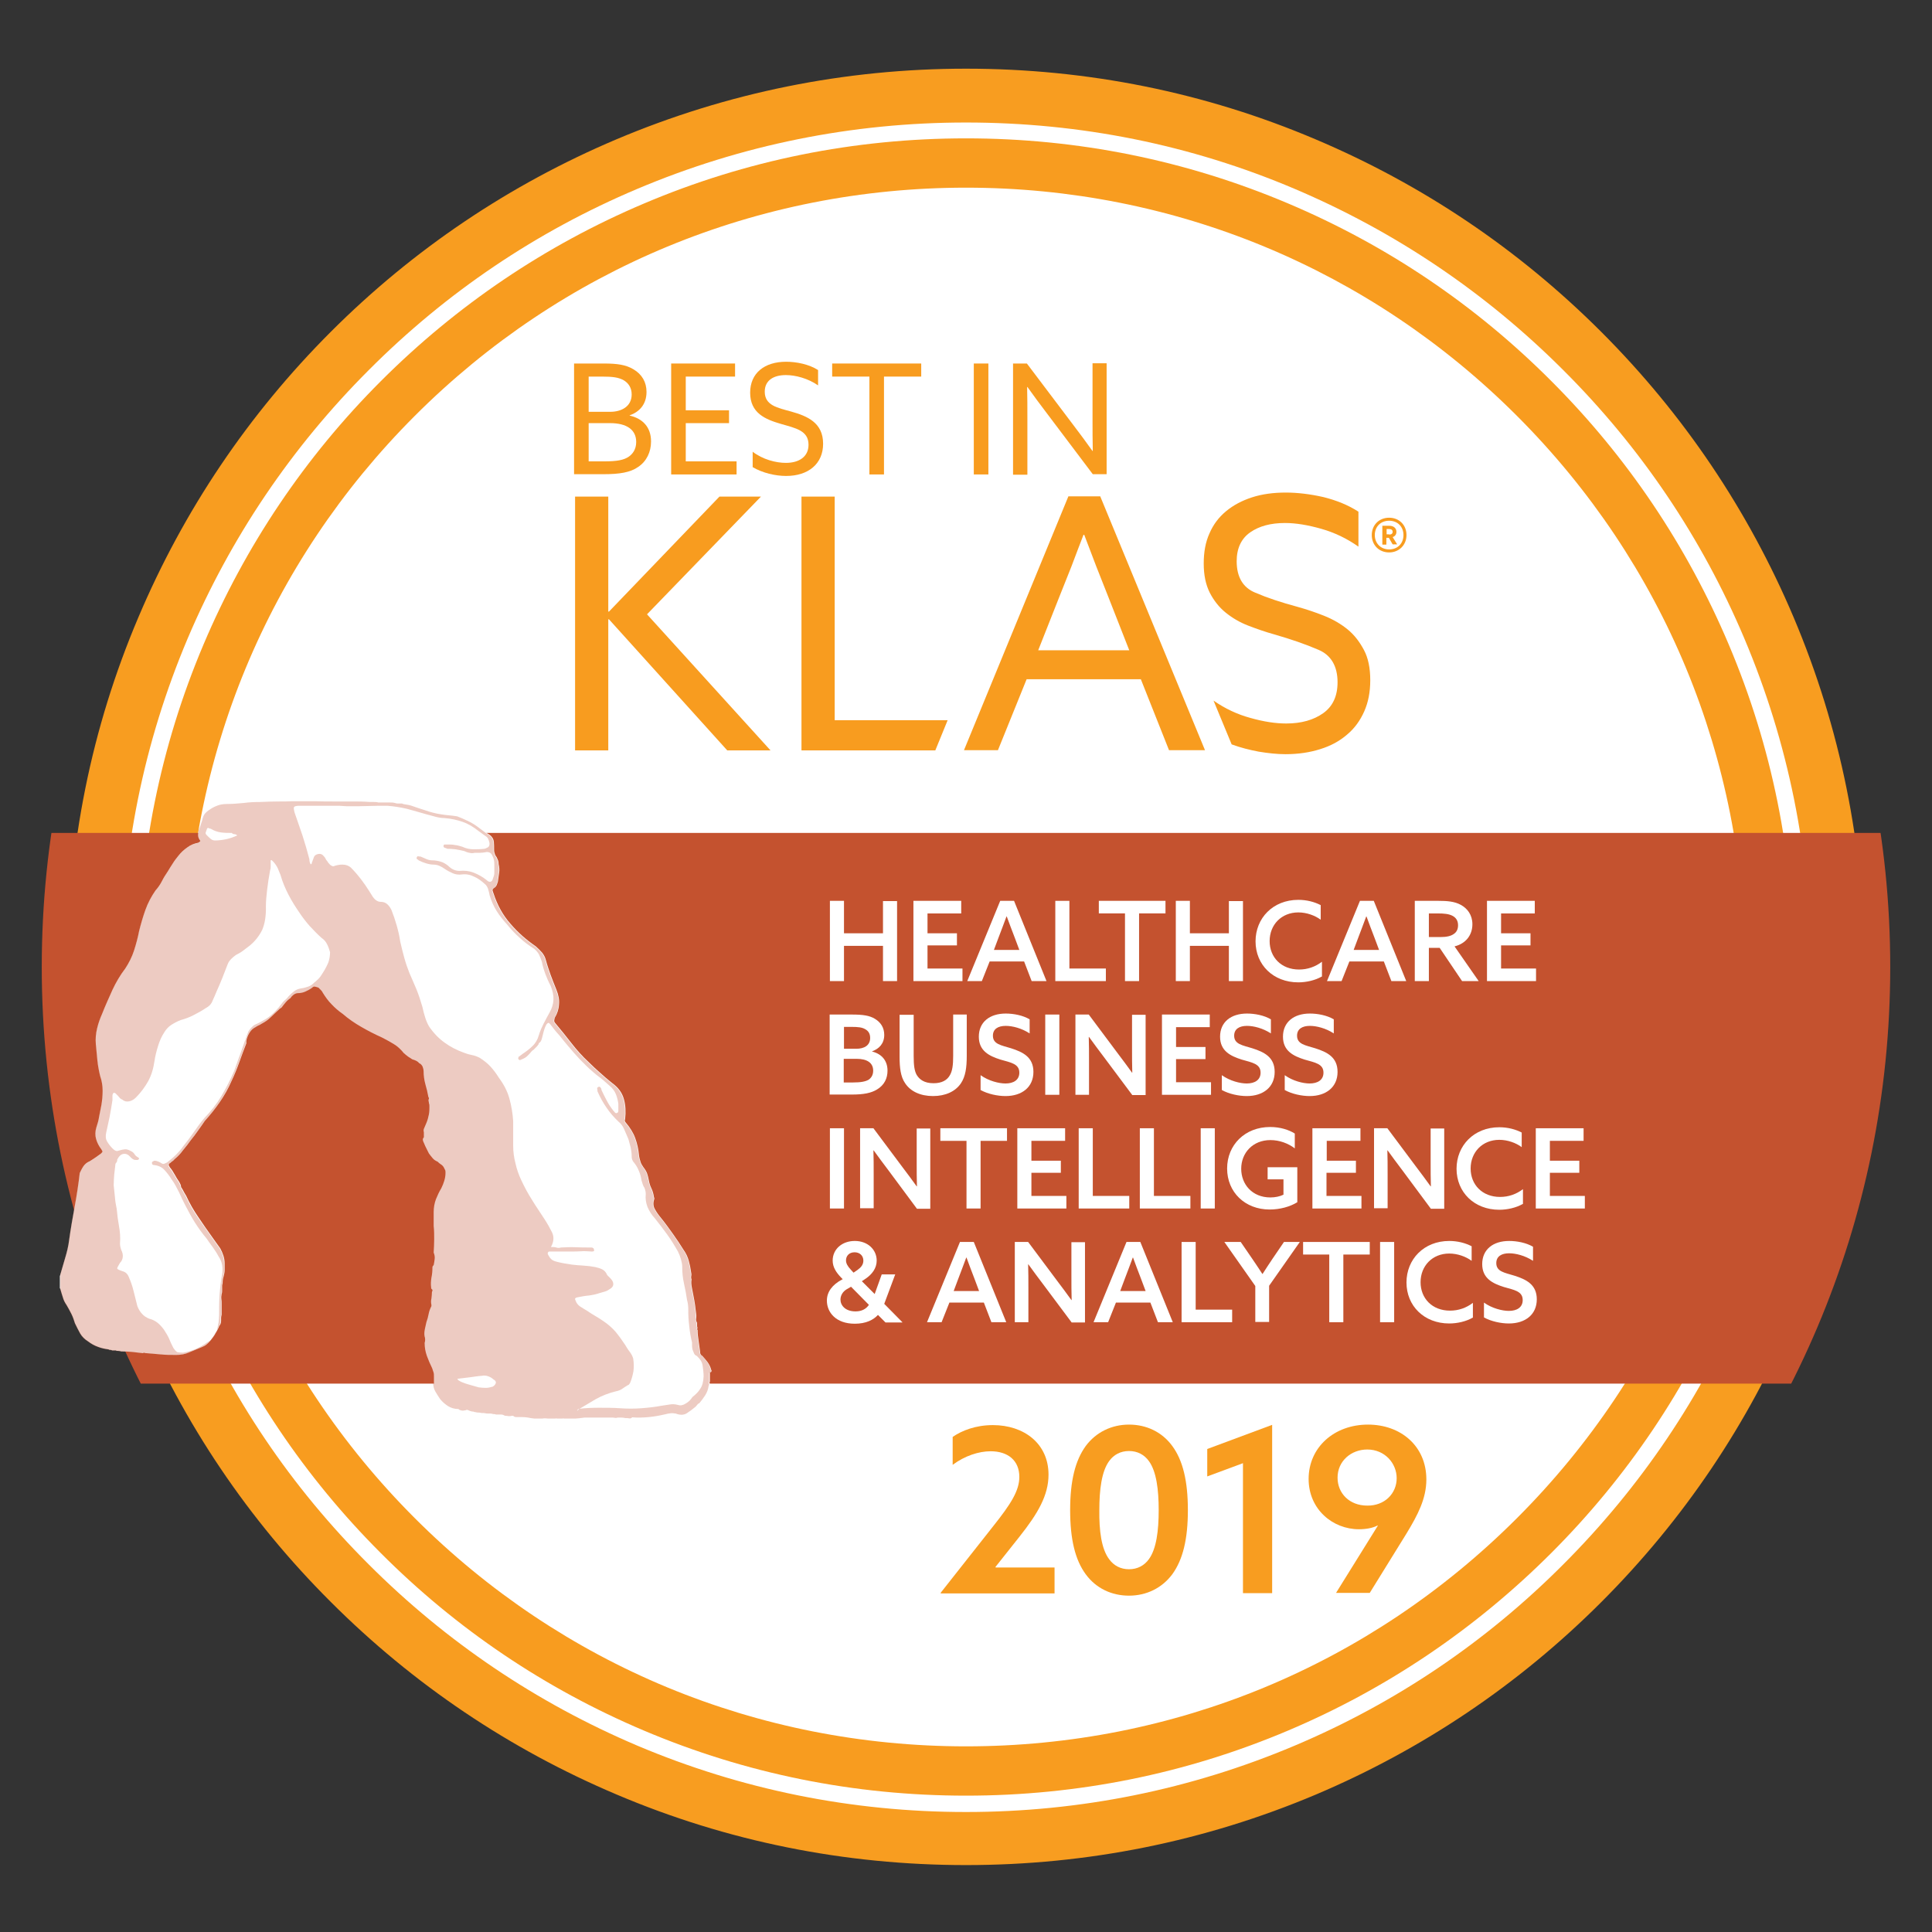
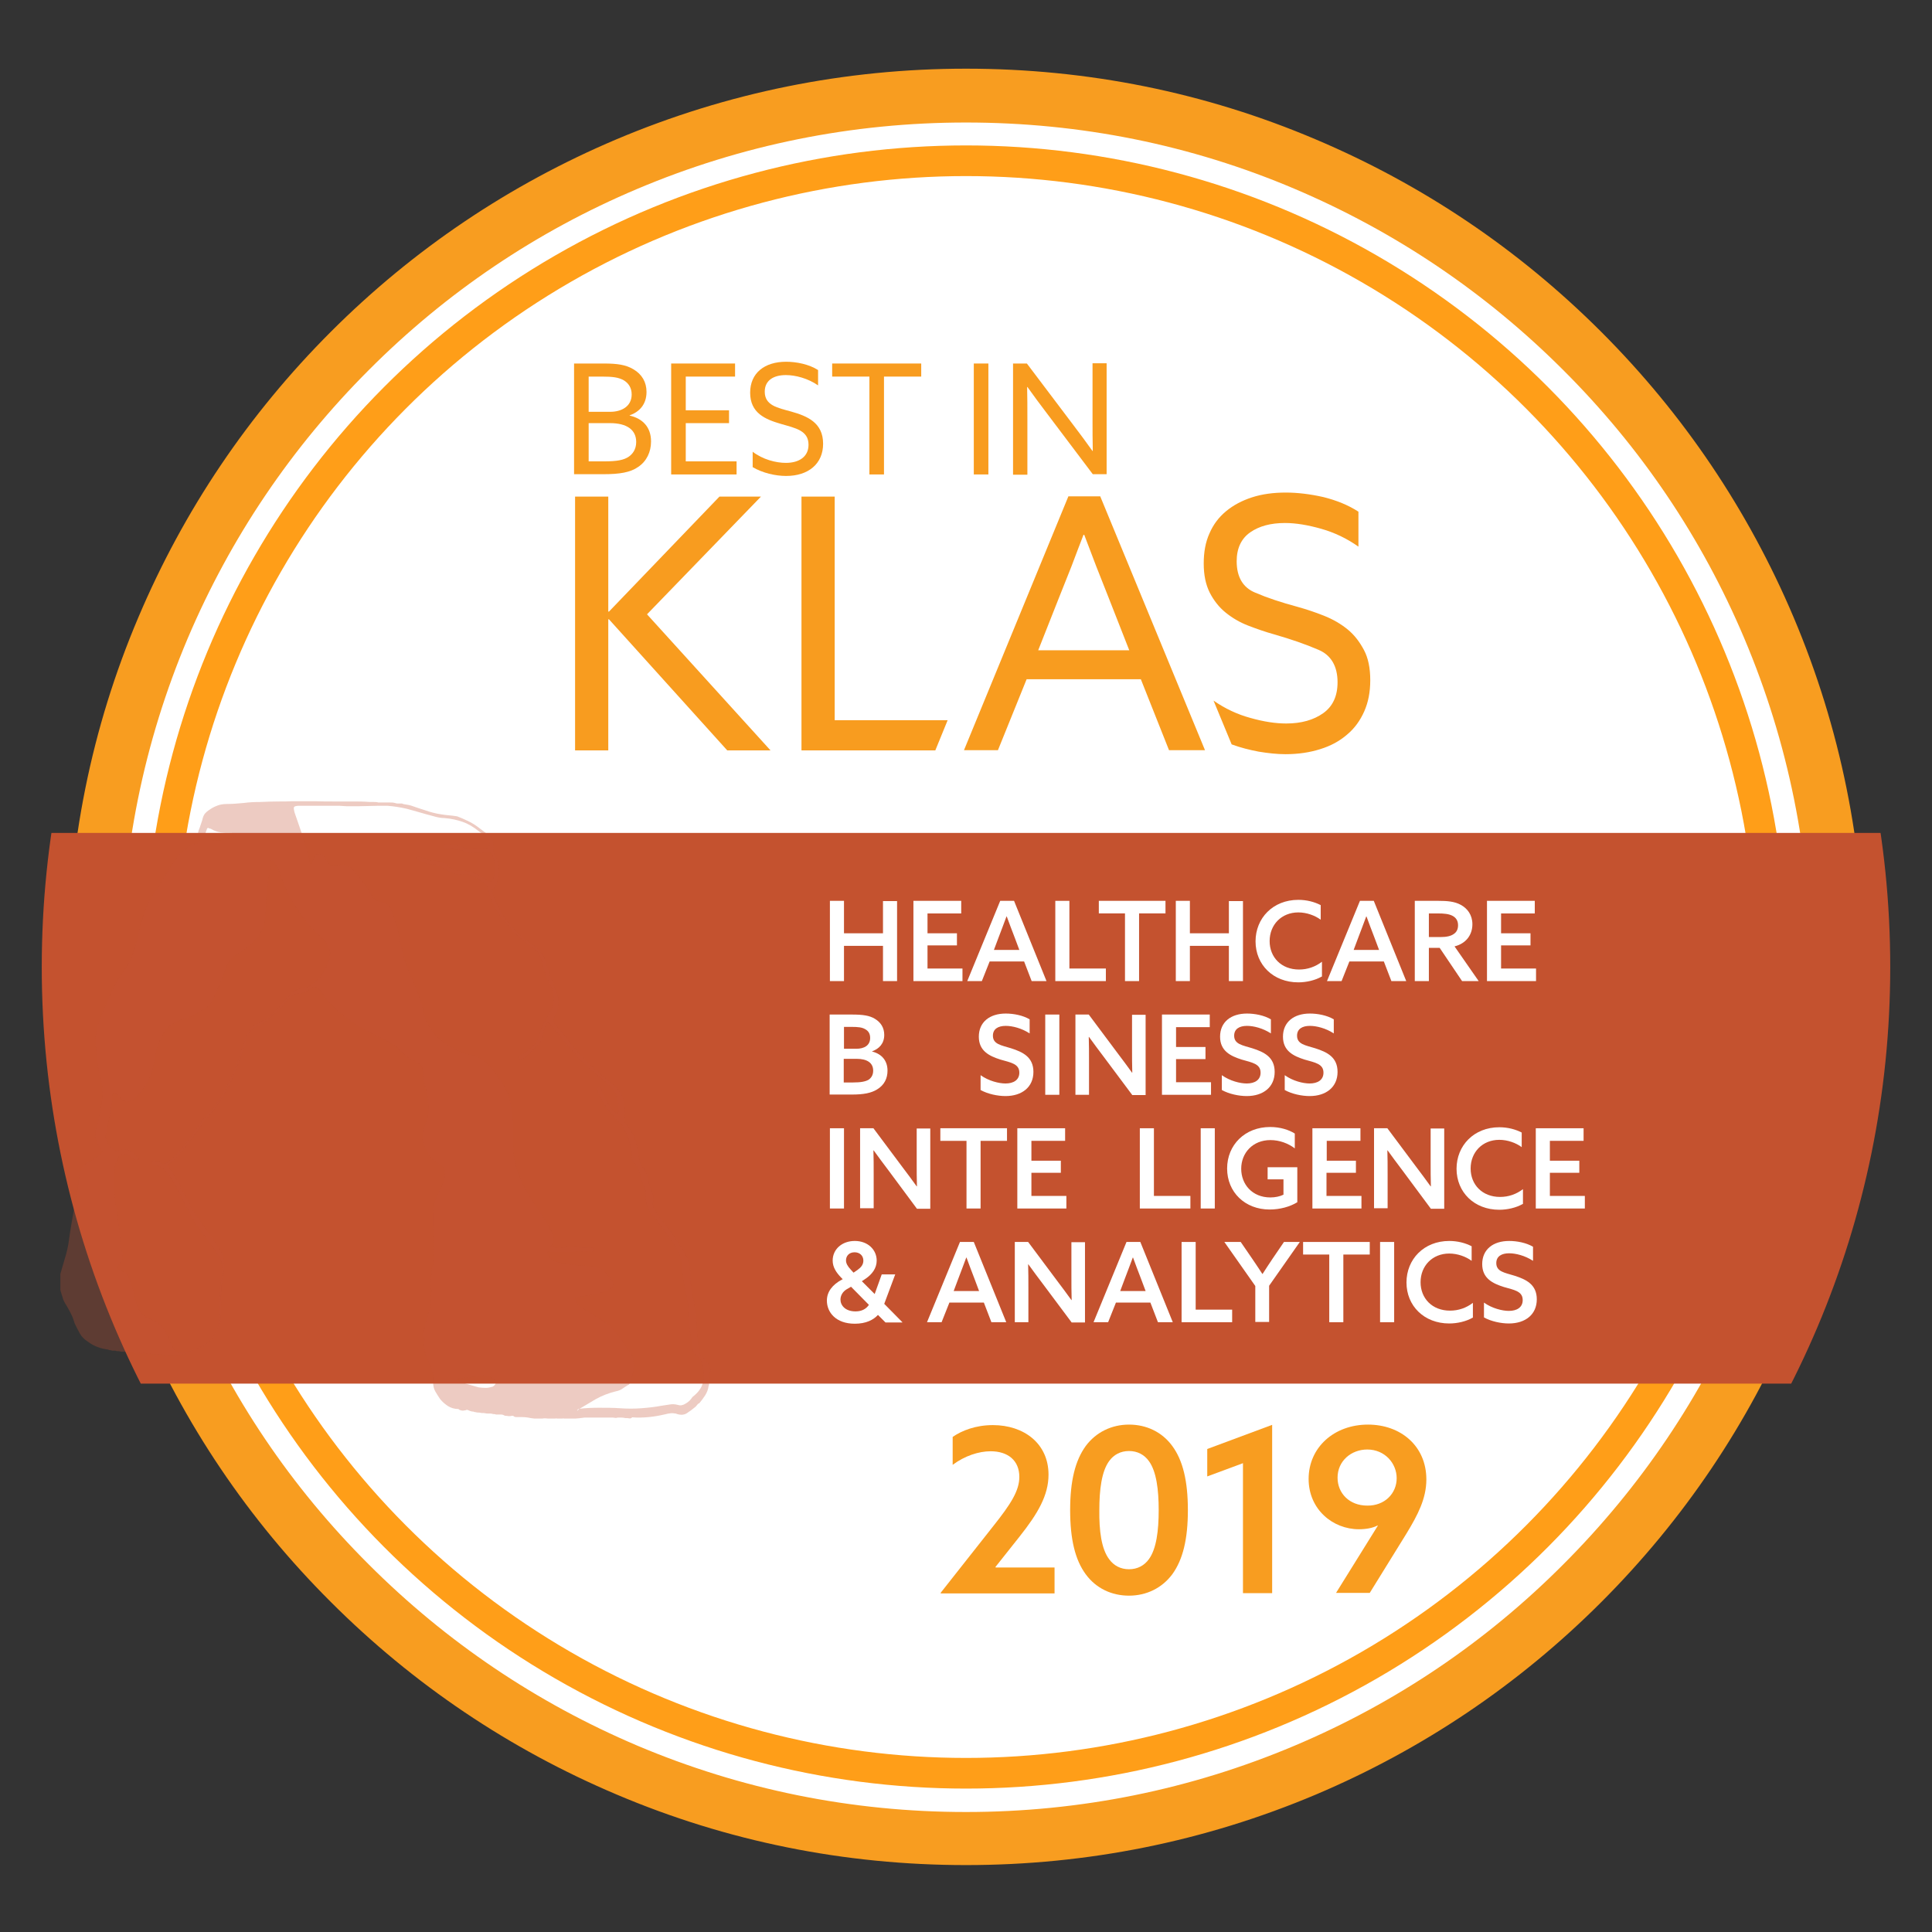
<svg xmlns="http://www.w3.org/2000/svg" xmlns:xlink="http://www.w3.org/1999/xlink" version="1.1" id="Layer_1" x="0px" y="0px" viewBox="0 0 768 768" style="enable-background:new 0 0 768 768;" xml:space="preserve">
  <rect x="0" y="0" width="768" height="768" fill="#333333" stroke="none" />
  <style type="text/css">
	.st0{fill:#FFFFFF;}
	.st1{fill:none;stroke:#FF9E18;stroke-width:12.187;stroke-miterlimit:10;}
	.st2{fill:#F89C1F;}
	.st3{fill:#F89D20;}
	.st4{clip-path:url(#SVGID_4_);fill:#C4522F;}
	.st5{opacity:0.3;}
	.st6{clip-path:url(#SVGID_6_);fill:#C25131;}
	.st7{clip-path:url(#SVGID_10_);fill:#C4522F;}
	.st8{clip-path:url(#SVGID_12_);fill:#C25131;}
	.st9{clip-path:url(#SVGID_16_);fill:#C4522F;}
	.st10{clip-path:url(#SVGID_18_);fill:#C25131;}
	.st11{clip-path:url(#SVGID_22_);fill:#C4522F;}
	.st12{clip-path:url(#SVGID_24_);fill:#C25131;}
	.st13{clip-path:url(#SVGID_28_);fill:#C4522F;}
	.st14{clip-path:url(#SVGID_30_);fill:#C25131;}
	.st15{clip-path:url(#SVGID_34_);fill:#C4522F;}
	.st16{clip-path:url(#SVGID_36_);fill:#C25131;}
	.st17{clip-path:url(#SVGID_40_);fill:#C4522F;}
	.st18{clip-path:url(#SVGID_42_);fill:#C25131;}
	.st19{clip-path:url(#SVGID_46_);fill:#C4522F;}
	.st20{clip-path:url(#SVGID_48_);fill:#C25131;}
	.st21{clip-path:url(#SVGID_52_);fill:#C4522F;}
	.st22{clip-path:url(#SVGID_54_);fill:#C25131;}
	.st23{clip-path:url(#SVGID_58_);fill:#C4522F;}
	.st24{clip-path:url(#SVGID_60_);fill:#C25131;}
	.st25{clip-path:url(#SVGID_64_);fill:#C4522F;}
	.st26{clip-path:url(#SVGID_66_);fill:#C25131;}
	.st27{clip-path:url(#SVGID_70_);fill:#C4522F;}
	.st28{clip-path:url(#SVGID_72_);fill:#C25131;}
	.st29{clip-path:url(#SVGID_76_);fill:#C4522F;}
	.st30{clip-path:url(#SVGID_78_);fill:#C25131;}
	.st31{clip-path:url(#SVGID_82_);fill:#C4522F;}
	.st32{clip-path:url(#SVGID_84_);fill:#C25131;}
	.st33{clip-path:url(#SVGID_88_);fill:#C4522F;}
	.st34{clip-path:url(#SVGID_90_);fill:#C25131;}
	.st35{clip-path:url(#SVGID_94_);fill:#C4522F;}
	.st36{clip-path:url(#SVGID_96_);fill:#C25131;}
	.st37{clip-path:url(#SVGID_100_);fill:#C4522F;}
	.st38{clip-path:url(#SVGID_102_);fill:#C25131;}
	.st39{clip-path:url(#SVGID_106_);fill:#C4522F;}
	.st40{clip-path:url(#SVGID_108_);fill:#C25131;}
	.st41{clip-path:url(#SVGID_112_);fill:#C4522F;}
	.st42{clip-path:url(#SVGID_114_);fill:#C25131;}
	.st43{clip-path:url(#SVGID_118_);fill:#C4522F;}
	.st44{clip-path:url(#SVGID_120_);fill:#C25131;}
	.st45{clip-path:url(#SVGID_124_);fill:#C4522F;}
	.st46{clip-path:url(#SVGID_126_);fill:#C25131;}
	.st47{clip-path:url(#SVGID_130_);fill:#C4522F;}
	.st48{clip-path:url(#SVGID_132_);fill:#C25131;}
	.st49{clip-path:url(#SVGID_136_);fill:#C4522F;}
	.st50{clip-path:url(#SVGID_138_);fill:#C25131;}
	.st51{clip-path:url(#SVGID_142_);fill:#C4522F;}
	.st52{clip-path:url(#SVGID_144_);fill:#C25131;}
	.st53{clip-path:url(#SVGID_148_);fill:#C4522F;}
	.st54{clip-path:url(#SVGID_150_);fill:#C25131;}
	.st55{clip-path:url(#SVGID_154_);fill:#C4522F;}
	.st56{clip-path:url(#SVGID_156_);fill:#C25131;}
	.st57{clip-path:url(#SVGID_160_);fill:#C4522F;}
	.st58{clip-path:url(#SVGID_162_);fill:#C25131;}
	.st59{clip-path:url(#SVGID_166_);fill:#C4522F;}
	.st60{clip-path:url(#SVGID_168_);fill:#C25131;}
	.st61{clip-path:url(#SVGID_172_);fill:#C4522F;}
	.st62{clip-path:url(#SVGID_174_);fill:#C25131;}
	.st63{clip-path:url(#SVGID_178_);fill:#C4522F;}
	.st64{clip-path:url(#SVGID_180_);fill:#C25131;}
	.st65{clip-path:url(#SVGID_184_);fill:#C4522F;}
	.st66{clip-path:url(#SVGID_186_);fill:#C25131;}
	.st67{clip-path:url(#SVGID_190_);fill:#C4522F;}
	.st68{clip-path:url(#SVGID_192_);fill:#C25131;}
	.st69{clip-path:url(#SVGID_196_);fill:#C4522F;}
	.st70{clip-path:url(#SVGID_198_);fill:#C25131;}
	.st71{clip-path:url(#SVGID_202_);fill:#C4522F;}
	.st72{clip-path:url(#SVGID_204_);fill:#C25131;}
	.st73{clip-path:url(#SVGID_208_);fill:#C4522F;}
	.st74{clip-path:url(#SVGID_210_);fill:#C25131;}
	.st75{clip-path:url(#SVGID_214_);fill:#C4522F;}
	.st76{clip-path:url(#SVGID_216_);fill:#C25131;}
	.st77{clip-path:url(#SVGID_220_);fill:#C4522F;}
	.st78{clip-path:url(#SVGID_222_);fill:#C25131;}
	.st79{clip-path:url(#SVGID_226_);fill:#C4522F;}
	.st80{clip-path:url(#SVGID_228_);fill:#C25131;}
	.st81{clip-path:url(#SVGID_232_);fill:#C4522F;}
	.st82{clip-path:url(#SVGID_234_);fill:#C25131;}
	.st83{clip-path:url(#SVGID_238_);fill:#C4522F;}
	.st84{clip-path:url(#SVGID_240_);fill:#C25131;}
	.st85{clip-path:url(#SVGID_244_);fill:#C4522F;}
	.st86{clip-path:url(#SVGID_246_);fill:#C25131;}
	.st87{clip-path:url(#SVGID_250_);fill:#C4522F;}
	.st88{clip-path:url(#SVGID_252_);fill:#C25131;}
	.st89{clip-path:url(#SVGID_256_);fill:#C4522F;}
	.st90{clip-path:url(#SVGID_258_);fill:#C25131;}
	.st91{clip-path:url(#SVGID_262_);fill:#C4522F;}
	.st92{clip-path:url(#SVGID_264_);fill:#C25131;}
	.st93{clip-path:url(#SVGID_268_);fill:#C4522F;}
	.st94{clip-path:url(#SVGID_270_);fill:#C25131;}
	.st95{clip-path:url(#SVGID_274_);fill:#C4522F;}
	.st96{clip-path:url(#SVGID_276_);fill:#C25131;}
	.st97{clip-path:url(#SVGID_280_);fill:#C4522F;}
	.st98{clip-path:url(#SVGID_282_);fill:#C25131;}
	.st99{clip-path:url(#SVGID_286_);fill:#C4522F;}
	.st100{clip-path:url(#SVGID_288_);fill:#C25131;}
	.st101{clip-path:url(#SVGID_292_);fill:#C4522F;}
	.st102{clip-path:url(#SVGID_294_);fill:#C25131;}
	.st103{fill:#0076CE;}
	.st104{fill:#004876;}
	.st105{opacity:0.3;fill:#0076CE;}
</style>
  <path class="st0" d="M385,731.4c-46.8,0-92.3-9.2-135.1-27.3c-41.3-17.5-78.4-42.5-110.3-74.4c-31.9-31.9-56.9-69-74.4-110.3  C47.1,476.7,38,431.2,38,384.4c0-46.8,9.2-92.3,27.3-135.1c17.5-41.3,42.5-78.4,74.4-110.3c31.9-31.9,69-56.9,110.3-74.4  c42.8-18.1,88.2-27.3,135.1-27.3c46.8,0,92.3,9.2,135.1,27.3c41.3,17.5,78.4,42.5,110.3,74.4c31.9,31.9,56.9,69,74.4,110.3  c18.1,42.8,27.3,88.2,27.3,135.1c0,46.8-9.2,92.3-27.3,135.1c-17.5,41.3-42.5,78.4-74.4,110.3c-31.9,31.9-69,56.9-110.3,74.4  C477.3,722.2,431.8,731.4,385,731.4" />
  <circle class="st1" cx="384" cy="384.4" r="320.5" />
  <path class="st2" d="M241.8,197.4V243l0.2,0.2l44-45.8h16.5l-45.3,46.8l49.1,54.1h-17.2L242,246.1l-0.2,0.2v52h-13.2V197.4H241.8z   M331.8,286.2v-88.8h-13.2v100.9h53.2l4.9-12H331.8z M437.4,197.4L479,298.2h-14.3L453.5,270h-45.4l-11.4,28.2h-13.5l41.5-100.9  H437.4z M412.7,258.5h36.2l-8.2-20.9c-1.6-4-3.2-8.1-4.9-12.4c-1.6-4.2-3.2-8.4-4.8-12.6h-0.3c-1.6,4.2-3.2,8.3-4.8,12.6  c-1.7,4.2-3.4,8.5-5.1,12.8L412.7,258.5z M499,235.6c-4.9-2-7.4-6.2-7.4-12.5c0-5.1,1.8-9,5.4-11.5c3.6-2.5,8.2-3.7,13.8-3.7  c4.3,0,9.1,0.8,14.4,2.3c5.3,1.5,10.3,3.9,14.8,7.1v-13.9c-4-2.6-8.7-4.5-13.9-5.8c-5.3-1.2-10.3-1.8-15-1.8  c-4.9,0-9.4,0.6-13.4,1.9c-4,1.3-7.4,3.1-10.3,5.5c-2.9,2.4-5.1,5.3-6.6,8.8c-1.6,3.5-2.3,7.5-2.3,12c0,4.6,0.8,8.4,2.4,11.6  c1.6,3.1,3.7,5.8,6.3,7.9c2.6,2.1,5.6,3.9,9,5.2c3.4,1.3,6.8,2.5,10.4,3.5c6.6,1.9,12.4,3.9,17.5,6.1c5,2.1,7.6,6.5,7.6,12.9  c0,5.5-1.9,9.6-5.7,12.3c-3.8,2.7-8.7,4.1-14.7,4.1c-4.2,0-8.9-0.7-14.2-2.2c-5.2-1.4-10.1-3.7-14.7-6.9l7.2,17.4  c3.5,1.3,7.1,2.2,10.8,2.9c3.7,0.6,7.2,1,10.6,1c5.1,0,9.7-0.7,13.8-2c4.2-1.3,7.7-3.2,10.7-5.8c3-2.5,5.2-5.6,6.8-9.2  c1.6-3.6,2.4-7.7,2.4-12.4c0-4.8-0.8-8.8-2.5-12c-1.7-3.2-3.8-6-6.5-8.2c-2.7-2.2-5.8-4-9.3-5.4c-3.5-1.4-7.1-2.6-10.7-3.6  C509.4,239.5,503.9,237.7,499,235.6" />
  <g>
-     <path class="st2" d="M552.2,205.8c4,0,6.9,2.9,6.9,6.9s-3,6.9-6.9,6.9c-4,0-6.9-2.9-6.9-6.9S548.2,205.8,552.2,205.8z M552.2,218.4   c3.4,0,5.7-2.4,5.7-5.7c0-3.3-2.3-5.7-5.7-5.7c-3.4,0-5.7,2.4-5.7,5.7C546.5,215.9,548.8,218.4,552.2,218.4z M552.1,213.8h-1v2.7   h-1.6V209h2.8c1.6,0,2.8,0.9,2.8,2.4c0,1.1-0.6,1.8-1.5,2.1l1.8,2.9h-1.8L552.1,213.8z M552.2,212.5c0.8,0,1.4-0.3,1.4-1.1   c0-0.7-0.5-1.1-1.4-1.1h-1v2.1H552.2z" />
-   </g>
+     </g>
  <g>
    <path class="st2" d="M228.1,144.5H240c5.4,0,8.8,0.5,11.8,2.3c3.4,2,5.2,5.1,5.2,9c0,5.1-3,8-6.7,9.3v0.1c5.2,1.2,8.5,4.6,8.5,10.3   c0,4.2-1.8,7.9-5.1,10.1c-3.1,2.2-7.4,2.9-13.8,2.9h-11.7V144.5z M242.6,163.7c4.4,0,8.5-2.1,8.5-6.9c0-2.7-1.3-4.5-3.1-5.6   c-2.1-1.2-4.4-1.5-8.8-1.5h-5.2v14H242.6z M240.2,183.4c5,0,7.8-0.5,9.8-1.9c1.4-1,2.9-2.8,2.9-5.8c0-4.9-3.8-7.5-10.4-7.5h-8.5   v15.2H240.2z" />
    <polygon class="st2" points="266.8,144.5 292.2,144.5 292.2,149.7 272.6,149.7 272.6,163.1 289.8,163.1 289.8,168.2 272.6,168.2    272.6,183.4 292.8,183.4 292.8,188.6 266.8,188.6  " />
    <path class="st2" d="M299.1,179.5c4.1,3.2,9.4,4.5,13.3,4.5c5.2,0,9-2.4,9-7.2c0-5.7-5.2-6.6-11-8.3c-6.2-1.8-12.2-4.3-12.2-12.4   c0-7.8,5.7-12.3,14.3-12.3c4.1,0,9.1,1,12.7,3.3v6.1c-4-2.8-9-4.1-12.8-4.1c-4.9,0-8.4,2.1-8.4,6.6c0,5.5,5.1,6.4,10.5,7.9   c6.4,1.8,12.7,4.4,12.7,12.8c0,8-5.9,12.8-14.7,12.8c-4.3,0-9.4-1.2-13.3-3.5V179.5z" />
    <polygon class="st2" points="345.6,149.7 330.8,149.7 330.8,144.5 366.2,144.5 366.2,149.7 351.4,149.7 351.4,188.6 345.6,188.6     " />
    <rect x="387.1" y="144.5" class="st2" width="5.8" height="44.1" />
    <path class="st2" d="M402.7,188.6v-44.1h5.5l18.5,24.5c2.6,3.4,5.1,6.8,7.6,10.3l0.1-0.1c-0.1-3.8-0.1-8.3-0.1-12.6v-22.2h5.6v44.1   h-5.5L416,164.1c-2.6-3.4-5.1-6.8-7.6-10.3l-0.1,0.1c0.1,3.8,0.1,8.3,0.1,12.6v22.2H402.7z" />
  </g>
  <g>
    <defs>
      <path id="SVGID_187_" d="M63.5,384.4c0,177,143.5,320.5,320.5,320.5c177,0,320.5-143.5,320.5-320.5c0-177-143.5-320.5-320.5-320.5    C207,63.9,63.5,207.4,63.5,384.4" />
    </defs>
    <clipPath id="SVGID_2_">
      <use xlink:href="#SVGID_187_" style="overflow:visible;" />
    </clipPath>
  </g>
-   <path class="st2" d="M384,713.8c-44.4,0-87.5-8.7-128.1-25.9c-39.2-16.6-74.4-40.3-104.6-70.6c-30.2-30.2-53.9-65.5-70.5-104.7  C63.7,472,55,428.8,55,384.4s8.7-87.6,25.9-128.2c16.6-39.2,40.3-74.5,70.5-104.7s65.4-54,104.6-70.6C296.5,63.7,339.6,55,384,55  c44.4,0,87.5,8.7,128.1,25.9c39.2,16.6,74.4,40.3,104.6,70.6c30.2,30.2,53.9,65.5,70.5,104.7c17.2,40.6,25.9,83.8,25.9,128.2  s-8.7,87.6-25.9,128.2c-16.6,39.2-40.3,74.5-70.5,104.7c-30.2,30.2-65.4,54-104.6,70.6C471.5,705.1,428.4,713.8,384,713.8 M384,74.6  c-82.8,0-160.6,32.2-219.1,90.7S74.2,301.6,74.2,384.4c0,82.8,32.2,160.6,90.7,219.1c58.5,58.5,136.3,90.7,219.1,90.7  S544.5,662,603,603.5c58.5-58.5,90.7-136.3,90.7-219.1c0-82.8-32.2-160.6-90.7-219.1S466.7,74.6,384,74.6" />
  <path class="st3" d="M384,741.4c-48.2,0-95-9.4-139-28.1c-42.5-18-80.7-43.7-113.5-76.5C98.7,604.1,73,565.9,55,523.4  c-18.6-44-28.1-90.8-28.1-139c0-48.2,9.4-95,28.1-139c18-42.5,43.7-80.7,76.5-113.5c32.8-32.8,71-58.5,113.5-76.5  c44-18.6,90.8-28.1,139-28.1s95,9.4,139,28.1c42.5,18,80.7,43.7,113.5,76.5c32.8,32.8,58.5,71,76.5,113.5  c18.6,44,28.1,90.8,28.1,139c0,48.2-9.4,94.9-28.1,139c-18,42.5-43.7,80.7-76.5,113.5c-32.8,32.8-71,58.5-113.5,76.5  C478.9,732,432.2,741.4,384,741.4 M384,48.7c-45.3,0-89.3,8.9-130.7,26.4c-40,16.9-75.9,41.1-106.7,72c-30.8,30.8-55,66.7-72,106.7  c-17.5,41.4-26.4,85.3-26.4,130.7c0,45.3,8.9,89.3,26.4,130.7c16.9,40,41.1,75.9,72,106.7c30.8,30.8,66.7,55,106.7,72  c41.4,17.5,85.3,26.4,130.7,26.4c45.3,0,89.3-8.9,130.7-26.4c40-16.9,75.9-41.1,106.7-72c30.8-30.8,55-66.7,72-106.7  c17.5-41.4,26.4-85.3,26.4-130.7c0-45.3-8.9-89.3-26.4-130.7c-16.9-40-41.1-75.9-72-106.7c-30.8-30.8-66.7-55-106.7-72  C473.3,57.5,429.3,48.7,384,48.7" />
  <g>
    <defs>
      <path id="SVGID_189_" d="M751.4,384.4c0,202.9-164.5,367.4-367.4,367.4c-202.9,0-367.4-164.5-367.4-367.4S181.1,17,384,17    C586.9,17,751.4,181.5,751.4,384.4" />
    </defs>
    <clipPath id="SVGID_4_">
      <use xlink:href="#SVGID_189_" style="overflow:visible;" />
    </clipPath>
    <rect x="5" y="331.1" class="st4" width="763" height="218.9" />
  </g>
  <g>
-     <path class="st0" d="M282.8,545.1c0.1-0.2,0-0.5-0.1-0.6c-0.3-1.2-0.8-2.1-1.4-3c-0.6-0.8-1.3-1.6-2.1-2.5   c-0.3-0.2-0.6-0.4-0.7-0.7c-0.2-0.3-0.2-0.7-0.2-1c-0.2-1.5-0.4-2.9-0.6-4.3c-0.2-1.4-0.4-2.8-0.4-4.3c-0.2-0.2-0.2-0.4-0.1-0.6   c0.1-0.2,0-0.5-0.1-0.9v-0.7v-0.7c-0.3-0.5-0.5-1-0.4-1.5c0.1-0.5,0.1-1,0.1-1.5c-0.2-1.3-0.3-2.6-0.5-4c-0.2-1.3-0.4-2.6-0.7-4   c-0.2-1-0.4-2-0.6-3.1c-0.2-1.1-0.3-2.1-0.1-3.1c-0.2-0.5-0.2-1-0.1-1.5c0.1-0.5,0-1-0.1-1.5c-0.2-1.5-0.5-3-0.9-4.4   c-0.4-1.5-1.1-3-2.1-4.4c-1.3-2.1-2.7-4.2-4.2-6.3c-1.5-2.1-3-4.2-4.7-6.3c-1-1.2-1.8-2.3-2.5-3.6c-0.7-1.2-0.7-2.6-0.2-4.1   c0-0.2,0-0.3-0.1-0.5c-0.1-0.2-0.1-0.3-0.1-0.5c-0.2-1.1-0.5-2.2-1-3.2c-0.5-1-0.8-2.1-1-3.2c-0.2-1-0.4-1.9-0.7-2.7   c-0.3-0.8-0.8-1.6-1.5-2.5c-0.5-0.7-0.9-1.4-1.1-2.1c-0.2-0.7-0.5-1.6-0.6-2.6c-0.2-2.3-0.7-4.6-1.5-6.8c-0.8-2.2-2.1-4.2-3.7-6.1   c-0.2-0.2-0.3-0.4-0.4-0.6c-0.1-0.2,0-0.5,0.1-0.9c0.3-2.8,0.2-5.4-0.5-7.9c-0.7-2.5-2.2-4.6-4.7-6.4c-1.6-1.3-3.3-2.7-4.8-4.1   c-1.6-1.4-3.1-2.8-4.6-4.3c-2.5-2.3-4.7-4.8-6.8-7.5c-2.1-2.7-4.2-5.3-6.3-7.8c-0.3-0.3-0.5-0.7-0.5-1c0-0.3,0.1-0.7,0.2-1.2   c1-1.6,1.6-3.4,1.7-5.3c0.2-1.9-0.2-3.8-1-5.8c-0.8-2-1.6-4-2.3-5.9c-0.7-2-1.4-4-1.9-5.9c-0.3-1.2-0.8-2.1-1.5-3   c-0.7-0.8-1.5-1.6-2.5-2.5c-3.8-2.6-7.2-5.6-10.1-9c-3-3.4-5.2-7.4-6.7-12c-0.2-0.5-0.3-0.9-0.4-1.2c-0.1-0.3,0.1-0.7,0.6-1   c0.5-0.3,0.8-0.7,1-1.1c0.2-0.4,0.3-0.9,0.5-1.4c0.2-1.2,0.3-2.3,0.5-3.5c0.2-1.1,0.1-2.3-0.2-3.5c0-0.7-0.1-1.3-0.4-1.9   c-0.2-0.6-0.5-1.1-0.9-1.6c-0.2-0.5-0.3-0.9-0.4-1.2c-0.1-0.3-0.1-0.7-0.1-1.2c0-1,0-2-0.1-3c-0.1-1-0.6-1.9-1.6-2.7   c-0.8-0.5-1.6-1-2.2-1.5c-0.7-0.5-1.3-1-2-1.5c-1.3-1-2.7-1.9-4.2-2.6c-1.5-0.7-3-1.4-4.4-1.9c-1.2-0.2-2.2-0.3-3.2-0.4   c-1-0.1-2.1-0.2-3.2-0.4c-2-0.3-4-0.8-6.1-1.5c-2.1-0.7-4.1-1.3-6.1-2c-0.7-0.2-1.3-0.3-2-0.4c-0.7-0.1-1.2-0.2-1.5-0.4h-0.4h-0.4   h-1c-0.3,0-0.7-0.1-1-0.2c-0.7-0.2-1.3-0.2-2-0.2h-2h-0.9h-0.6h-0.6h-0.6c-0.7-0.2-1.3-0.2-1.9-0.2h-1.6c-2.5-0.2-4.9-0.2-7.2-0.2   H133c-2.6,0-5.2,0-7.8-0.1c-2.6-0.1-5.2-0.1-7.8-0.1c-2.1,0.2-4.4,0.2-6.8,0.2c-2.4,0-4.7,0.1-7,0.2c-2.3,0-4.5,0.1-6.7,0.4   c-2.1,0.2-4.4,0.4-6.7,0.4c-1.3,0-2.5,0.2-3.6,0.6c-1.1,0.4-2.1,0.9-3.1,1.6c-0.8,0.5-1.5,1.1-2,1.7c-0.5,0.7-0.8,1.5-1,2.5   c-0.2,0.5-0.3,1-0.5,1.5c-0.2,0.5-0.3,1-0.5,1.5c-0.3,0.7-0.6,1.4-0.7,2.3c-0.2,0.9,0,1.8,0.5,2.6c0.3,0.3,0.4,0.6,0.2,0.7   c-0.2,0.2-0.4,0.3-0.7,0.5c-1.6,0.3-3.1,0.9-4.4,1.9c-1.3,0.9-2.5,2-3.5,3.3c-0.8,1-1.6,2-2.2,3c-0.7,1-1.3,2.1-2,3.2   c-0.8,1.2-1.6,2.4-2.3,3.8c-0.7,1.4-1.6,2.7-2.6,3.8c-1.6,2.3-3,4.9-4,7.7c-1,2.8-1.8,5.6-2.5,8.4c-0.5,2.6-1.2,5.2-2,7.7   c-0.8,2.5-2,4.9-3.5,7.2c-2,2.6-3.7,5.5-5.1,8.5c-1.4,3.1-2.8,6.2-4.1,9.5c-0.8,1.8-1.5,3.7-2,5.8c-0.5,2.1-0.7,4.2-0.5,6.3   c0.2,2.1,0.4,4.2,0.6,6.3c0.2,2.1,0.6,4.2,1.1,6.3c0.7,2,1,4,1,5.9c0,2-0.2,3.9-0.5,5.7c-0.3,1.6-0.6,3.2-0.9,4.6   c-0.2,1.4-0.6,2.8-1.1,4.3c-0.5,1.6-0.5,3.2-0.1,4.6c0.4,1.4,1.1,2.8,2.1,4.1c0.3,0.5,0.5,0.8,0.4,1c-0.1,0.2-0.3,0.4-0.6,0.7   c-0.7,0.5-1.4,1-2.1,1.5c-0.7,0.5-1.5,1-2.3,1.5c-1.2,0.5-2,1.2-2.6,2.1c-0.6,0.9-1,1.8-1.4,2.6c-0.5,4.4-1.2,8.9-2,13.3   c-0.8,4.4-1.6,8.9-2.2,13.3c-0.3,2.5-0.9,4.9-1.6,7.2c-0.7,2.3-1.4,4.7-2.1,7.2v4.7c0,0.2,0,0.2,0.1,0.2c0.1,0,0.1,0.1,0.1,0.2   c0.3,1.2,0.7,2.3,1,3.3c0.3,1.1,0.8,2.1,1.5,3.1c0.7,1.2,1.3,2.3,1.9,3.5c0.6,1.2,1,2.4,1.4,3.7c0.7,1.5,1.4,2.8,2.1,4.1   c0.7,1.2,1.8,2.3,3.1,3.1c1.3,1,2.6,1.7,4,2.2c1.3,0.5,2.7,0.8,4.2,1c0.2,0.2,0.4,0.2,0.7,0.2c0.3,0,0.6,0.1,0.7,0.2h0.7h0.7   c0.3,0.2,0.7,0.2,1.1,0.2c0.4,0,0.8,0.1,1.1,0.2c1.5,0,2.9,0.1,4.3,0.2c1.4,0.2,2.8,0.3,4.3,0.5c0.3-0.2,0.6-0.2,0.7-0.1   c0.2,0.1,0.4,0.1,0.7,0.1c2,0.2,3.9,0.3,5.8,0.5c1.9,0.2,3.9,0.2,6.1,0.2c1.8,0,3.4-0.3,4.8-0.9c1.4-0.6,2.9-1.2,4.6-1.9   c0.5-0.2,1-0.4,1.6-0.7c0.6-0.3,1.1-0.7,1.6-1.2c1-1,1.9-2.1,2.6-3.2c0.7-1.2,1.4-2.4,1.9-3.7c0.3-0.3,0.5-0.7,0.6-1.1   c0.1-0.4,0.1-0.8,0.1-1.1v-1c0-0.3,0.1-0.7,0.2-1.2v-2.1v-2.1c0-0.7,0-1.3-0.1-2c-0.1-0.7,0-1.3,0.1-2c0.2-0.5,0.2-0.9,0.2-1.4   v-1.4v-0.6c0-0.2,0.1-0.5,0.2-0.9c0-1,0.1-1.9,0.4-2.7c0.2-0.8,0.4-1.6,0.4-2.5v-1.5v-1.2c0-1.2-0.2-2.2-0.5-3.1   c-0.3-0.9-0.7-1.9-1.2-2.8c-0.5-0.7-1-1.4-1.5-2.1c-0.5-0.7-1-1.4-1.5-2.1c-2-2.8-3.9-5.5-5.7-8.2c-1.8-2.6-3.5-5.5-4.9-8.6   c-0.3-0.5-0.7-1.1-1-1.7c-0.3-0.7-0.7-1.2-1-1.7c0-0.3-0.1-0.7-0.2-1c-0.2-0.3-0.3-0.7-0.5-1c-0.7-1-1.3-2-1.9-3.1   c-0.6-1.1-1.2-2-1.9-2.8c-0.3-0.5-0.5-0.9-0.4-1.1c0.1-0.2,0.3-0.5,0.6-0.6c0.2-0.2,0.4-0.4,0.7-0.6c0.3-0.2,0.7-0.5,1-0.9   c1.2-1,2.3-2.1,3.3-3.5c1.1-1.3,2.1-2.6,3.1-4c1-1.2,1.9-2.4,2.8-3.7c0.9-1.3,1.9-2.6,2.8-4c2.1-2.3,4.1-4.8,5.9-7.4   c1.8-2.6,3.4-5.4,4.7-8.4c1.2-2.5,2.2-5,3.1-7.5c0.9-2.6,1.9-5.1,2.8-7.5v-0.5v-0.5c0.2-1,0.5-1.9,1-2.8c0.5-0.9,1.1-1.7,2-2.3   c0.5-0.3,1-0.6,1.5-0.9c0.5-0.2,1.1-0.5,1.7-0.9c1.3-0.7,2.5-1.5,3.6-2.6c1.1-1.1,2.2-2.1,3.3-3.1c0.2-0.2,0.3-0.3,0.5-0.4   c0.2-0.1,0.3-0.2,0.5-0.4c0.5-0.7,1-1.3,1.6-2c0.6-0.7,1.2-1.2,1.9-1.7c0.3-0.5,0.7-0.9,1.1-1.2c0.4-0.3,0.9-0.6,1.6-0.7   c1.1,0,2.2-0.2,3.1-0.6c0.9-0.4,1.9-0.9,2.8-1.6c0.3-0.3,0.7-0.5,1.1-0.4c0.4,0.1,0.9,0.2,1.4,0.4c0.3,0.3,0.7,0.7,1,1   c0.3,0.3,0.6,0.7,0.7,1c1,1.6,2.1,3.2,3.5,4.6c1.3,1.4,2.8,2.7,4.4,3.8c2.3,2,4.8,3.7,7.4,5.2c2.6,1.5,5.3,2.9,8.2,4.2   c1.6,0.8,3.2,1.7,4.7,2.6c1.5,0.9,2.8,2.1,4,3.6c0.5,0.5,1.1,0.9,1.7,1.4c0.7,0.4,1.2,0.8,1.7,1.1c0.7,0.2,1.2,0.4,1.6,0.6   c0.4,0.2,0.8,0.5,1.1,0.9c0.7,0.3,1.1,0.8,1.4,1.4c0.2,0.6,0.4,1.2,0.4,1.9c0,1.6,0.2,3.3,0.7,5.1c0.5,1.7,0.9,3.4,1.2,5.1   c0.2,0.2,0.2,0.3,0.2,0.5v0.2c-0.2,0.3-0.2,0.7-0.1,1c0.1,0.3,0.1,0.6,0.1,0.7c0.2,0.5,0.2,0.9,0.2,1.1v0.9c0,1.2-0.1,2.3-0.4,3.3   c-0.2,1.1-0.6,2.2-1.1,3.3c-0.2,0.5-0.4,0.9-0.6,1.4c-0.2,0.4-0.3,0.9-0.1,1.6v0.9v1.1c-0.3,0.3-0.5,0.7-0.4,1.1   c0.1,0.4,0.2,0.8,0.4,1.1c0.3,0.8,0.7,1.6,1,2.2c0.3,0.7,0.7,1.3,1,2c0.5,0.7,1,1.3,1.5,1.9c0.5,0.6,1.1,1,2,1.4   c0.3,0.3,0.7,0.7,1.2,1c0.5,0.3,0.9,0.7,1.2,1.2c0.2,0.3,0.3,0.7,0.5,1c0.2,0.3,0.2,0.7,0.2,1.2c0,1.2-0.2,2.2-0.5,3.2   c-0.3,1-0.7,2-1.2,3c-0.8,1.3-1.5,2.8-2.1,4.3c-0.6,1.6-0.9,3.3-0.9,5.1v0.5v2v2v0.5v0.5c0.2,1.8,0.2,3.6,0.2,5.3s-0.1,3.5-0.2,5.3   c0.3,0.8,0.5,1.6,0.4,2.5c-0.1,0.8-0.2,1.6-0.4,2.5c-0.2,0.2-0.3,0.3-0.4,0.5c-0.1,0.2-0.1,0.3-0.1,0.5c0,1.3-0.1,2.6-0.4,4   c-0.2,1.3-0.3,2.6-0.1,4c0,0.2,0,0.3,0.1,0.4c0.1,0.1,0.2,0.2,0.4,0.4v0.5c-0.2,0.2-0.2,0.3-0.2,0.5c0,0.8-0.1,1.6-0.2,2.5   c-0.2,0.8-0.2,1.6,0,2.5v0.5c-0.5,1-0.9,2-1.1,3.1c-0.2,1.1-0.5,2.2-0.9,3.3c-0.2,0.8-0.4,1.7-0.6,2.7c-0.2,1-0.3,2-0.1,3   c0.2,0.5,0.2,0.9,0.2,1.4c0,0.4-0.1,0.8-0.2,1.1c0,1.8,0.3,3.5,0.9,5.2c0.6,1.6,1.3,3.3,2.1,4.9c0.2,0.5,0.3,1,0.5,1.5   c0.2,0.5,0.2,1.1,0.2,1.7v1.2v1.2c0,1.3,0.3,2.5,0.9,3.5c0.6,1,1.2,2,1.9,3c1,1.2,2.1,2.1,3.2,2.8c1.2,0.7,2.5,1.1,4,1.1   c0.2,0,0.2,0.1,0.2,0.2c0.3,0.2,0.7,0.3,1.1,0.4c0.4,0.1,0.9,0,1.6-0.1c0.3-0.2,0.6-0.2,0.9-0.1c0.2,0.1,0.5,0.2,0.9,0.4h0.2   c0.3,0.2,0.6,0.2,0.9,0.2c0.2,0,0.5,0.1,0.6,0.2c0.2,0,0.4,0,0.7,0.1c0.3,0.1,0.6,0.1,0.7,0.1c0.3,0,0.7,0,1,0.1   c0.3,0.1,0.7,0.1,1,0.1c0.3,0,0.7,0,1,0.1c0.3,0.1,0.7,0.1,1,0.1h1c0.3,0,0.7,0.1,1,0.2c0.3,0,0.6,0,0.9,0.1   c0.2,0.1,0.5,0.1,0.9,0.1h1.5c0.5,0,1,0.2,1.5,0.5c0.3,0,0.7,0,1.2,0.1c0.5,0.1,1,0,1.5-0.1h0.5c0.2,0.2,0.4,0.3,0.6,0.4   c0.2,0.1,0.5,0.1,0.9,0.1h2.1c0.7,0,1.5,0.1,2.3,0.2c0.8,0.2,1.7,0.3,2.6,0.4c0.9,0.1,1.9,0.1,2.8,0.1c0.5-0.2,1-0.2,1.5-0.2   c0.5,0,1,0.1,1.5,0.2h1.1h1.1c0.3-0.2,0.7-0.2,1-0.1c0.3,0.1,0.6,0.1,0.7,0.1h0.6h0.6c0.3-0.2,0.6-0.2,0.9-0.1   c0.2,0.1,0.5,0.1,0.9,0.1c1.2,0,2.3,0,3.5-0.1c1.2-0.1,2.4-0.2,3.7-0.4h0.6h0.6h0.7h0.7h0.6h0.6h0.6h0.9h0.7h1h0.9h0.9h1h1   c0.3,0,0.7,0,1.2,0.1c0.5,0.1,0.9,0,1.2-0.1h1.4c0.6,0,1.1,0.1,1.6,0.2c0.5,0,1,0,1.5,0.1c0.5,0.1,0.9,0,1.2-0.4   c2.3,0.2,4.5,0.1,6.7-0.1c2.1-0.2,4.3-0.6,6.4-1.1c0.7-0.2,1.4-0.3,2.1-0.4c0.7-0.1,1.4,0,2.1,0.1c1.8,0.7,3.3,0.6,4.4-0.1   c1.1-0.7,2.3-1.6,3.5-2.6c0.2-0.2,0.4-0.4,0.6-0.7c0.2-0.3,0.5-0.6,0.9-0.7c0.8-1,1.6-2,2.3-3.1c0.7-1.1,1.2-2.3,1.4-3.8   c0.2-0.3,0.2-0.6,0.1-0.9c-0.1-0.2,0-0.5,0.1-0.6v-1.7v-2C282.8,545.5,282.7,545.3,282.8,545.1" />
    <g class="st5">
      <g>
        <defs>
          <rect id="SVGID_191_" x="24" y="318.5" width="258.8" height="245.4" />
        </defs>
        <clipPath id="SVGID_6_">
          <use xlink:href="#SVGID_191_" style="overflow:visible;" />
        </clipPath>
        <path class="st6" d="M282.6,545c0.1-0.2,0-0.5-0.1-0.6c-0.3-1.1-0.8-2.1-1.4-3c-0.6-0.8-1.3-1.6-2.1-2.5     c-0.3-0.2-0.6-0.4-0.7-0.7c-0.2-0.3-0.2-0.7-0.2-1c-0.2-1.5-0.4-2.9-0.6-4.3c-0.2-1.4-0.4-2.8-0.4-4.3c-0.2-0.2-0.2-0.4-0.1-0.6     c0.1-0.2,0-0.5-0.1-0.9v-0.7v-0.7c-0.3-0.5-0.5-1-0.4-1.5c0.1-0.5,0.1-1,0.1-1.5c-0.2-1.3-0.3-2.6-0.5-4     c-0.2-1.3-0.4-2.6-0.7-3.9c-0.2-1-0.4-2-0.6-3.1c-0.2-1.1-0.3-2.1-0.1-3.1c-0.2-0.5-0.2-1-0.1-1.5c0.1-0.5,0-1-0.1-1.5     c-0.2-1.5-0.5-3-0.9-4.4c-0.4-1.5-1.1-3-2.1-4.4c-1.3-2.1-2.7-4.2-4.2-6.3c-1.5-2.1-3-4.2-4.7-6.3c-1-1.2-1.8-2.3-2.5-3.6     c-0.7-1.2-0.7-2.6-0.2-4.1c0-0.2,0-0.3-0.1-0.5c-0.1-0.2-0.1-0.3-0.1-0.5c-0.2-1.1-0.5-2.2-1-3.2c-0.5-1-0.8-2.1-1-3.2     c-0.2-1-0.4-1.9-0.7-2.7c-0.3-0.8-0.8-1.6-1.5-2.5c-0.5-0.7-0.9-1.4-1.1-2.1c-0.2-0.7-0.5-1.6-0.6-2.6c-0.2-2.3-0.7-4.6-1.5-6.8     c-0.8-2.2-2.1-4.2-3.7-6c-0.2-0.2-0.3-0.4-0.4-0.6c-0.1-0.2,0-0.5,0.1-0.9c0.3-2.8,0.2-5.4-0.5-7.9c-0.7-2.5-2.2-4.6-4.7-6.4     c-1.6-1.3-3.3-2.7-4.8-4.1c-1.6-1.4-3.1-2.8-4.6-4.3c-2.5-2.3-4.7-4.8-6.8-7.5c-2.1-2.7-4.2-5.3-6.3-7.8c-0.3-0.3-0.5-0.7-0.5-1     c0-0.3,0.1-0.7,0.2-1.2c1-1.6,1.6-3.4,1.7-5.3c0.2-1.9-0.2-3.8-1-5.8c-0.8-2-1.6-4-2.3-5.9c-0.7-2-1.4-4-1.9-5.9     c-0.3-1.2-0.8-2.1-1.5-3c-0.7-0.8-1.5-1.6-2.5-2.5c-3.8-2.6-7.2-5.6-10.1-9c-3-3.4-5.2-7.4-6.7-12c-0.2-0.5-0.3-0.9-0.4-1.2     c-0.1-0.3,0.1-0.7,0.6-1c0.5-0.3,0.8-0.7,1-1.1c0.2-0.4,0.3-0.9,0.5-1.4c0.2-1.2,0.3-2.3,0.5-3.5c0.2-1.1,0.1-2.3-0.2-3.5     c0-0.7-0.1-1.3-0.4-1.9c-0.2-0.6-0.5-1.1-0.9-1.6c-0.2-0.5-0.3-0.9-0.4-1.2c-0.1-0.3-0.1-0.7-0.1-1.2c0-1,0-2-0.1-3     c-0.1-1-0.6-1.9-1.6-2.7c-0.8-0.5-1.6-1-2.2-1.5c-0.7-0.5-1.3-1-2-1.5c-1.3-1-2.7-1.9-4.2-2.6c-1.5-0.7-3-1.4-4.4-1.9     c-1.2-0.2-2.2-0.3-3.2-0.4c-1-0.1-2.1-0.2-3.2-0.4c-2-0.3-4-0.8-6-1.5c-2.1-0.7-4.1-1.3-6-2c-0.7-0.2-1.3-0.3-2-0.4     c-0.7-0.1-1.2-0.2-1.5-0.4h-0.4h-0.4h-1c-0.3,0-0.7-0.1-1-0.2c-0.7-0.2-1.3-0.2-2-0.2h-2h-0.9h-0.6H151h-0.6     c-0.7-0.2-1.3-0.2-1.9-0.2H147c-2.5-0.2-4.9-0.2-7.2-0.2h-6.9c-2.6,0-5.2,0-7.8-0.1c-2.6-0.1-5.1-0.1-7.8-0.1     c-2.1,0.2-4.4,0.2-6.8,0.2c-2.4,0-4.7,0.1-7,0.2c-2.3,0-4.5,0.1-6.7,0.4c-2.1,0.2-4.4,0.4-6.7,0.4c-1.3,0-2.5,0.2-3.6,0.6     c-1.1,0.4-2.1,0.9-3.1,1.6c-0.8,0.5-1.5,1.1-2,1.7c-0.5,0.7-0.8,1.5-1,2.5c-0.2,0.5-0.3,1-0.5,1.5c-0.2,0.5-0.3,1-0.5,1.5     c-0.3,0.7-0.6,1.4-0.7,2.3c-0.2,0.9,0,1.8,0.5,2.6c0.3,0.3,0.4,0.6,0.2,0.7c-0.2,0.2-0.4,0.3-0.7,0.5c-1.6,0.3-3.1,0.9-4.4,1.9     c-1.3,0.9-2.5,2-3.5,3.3c-0.8,1-1.6,2-2.2,3c-0.7,1-1.3,2.1-2,3.2c-0.8,1.2-1.6,2.4-2.3,3.8c-0.7,1.4-1.6,2.7-2.6,3.8     c-1.6,2.3-3,4.9-4,7.7c-1,2.8-1.8,5.6-2.5,8.4c-0.5,2.6-1.2,5.2-2,7.7c-0.8,2.5-2,4.9-3.5,7.2c-2,2.6-3.7,5.5-5.1,8.5     c-1.4,3-2.8,6.2-4.1,9.5c-0.8,1.8-1.5,3.7-2,5.8c-0.5,2.1-0.7,4.2-0.5,6.3c0.2,2.1,0.4,4.2,0.6,6.3c0.2,2.1,0.6,4.2,1.1,6.3     c0.7,2,1,4,1,5.9c0,2-0.2,3.9-0.5,5.7c-0.3,1.6-0.6,3.2-0.9,4.6c-0.2,1.4-0.6,2.8-1.1,4.3c-0.5,1.6-0.5,3.2-0.1,4.6     c0.4,1.4,1.1,2.8,2.1,4.1c0.3,0.5,0.5,0.8,0.4,1c-0.1,0.2-0.3,0.4-0.6,0.7c-0.7,0.5-1.4,1-2.1,1.5c-0.7,0.5-1.5,1-2.3,1.5     c-1.2,0.5-2,1.2-2.6,2.1c-0.6,0.9-1,1.8-1.4,2.6c-0.5,4.4-1.2,8.9-2,13.3c-0.8,4.4-1.6,8.9-2.2,13.3c-0.3,2.5-0.9,4.9-1.6,7.2     c-0.7,2.3-1.4,4.7-2.1,7.2v4.7c0,0.2,0,0.2,0.1,0.2c0.1,0,0.1,0.1,0.1,0.2c0.3,1.2,0.7,2.3,1,3.3c0.3,1.1,0.8,2.1,1.5,3.1     c0.7,1.2,1.3,2.3,1.9,3.5c0.6,1.2,1,2.4,1.4,3.7c0.7,1.5,1.4,2.8,2.1,4.1c0.7,1.2,1.8,2.3,3.1,3.1c1.3,1,2.6,1.7,4,2.2     c1.3,0.5,2.7,0.8,4.2,1c0.2,0.2,0.4,0.2,0.7,0.2c0.3,0,0.6,0.1,0.7,0.2h0.7h0.7c0.3,0.2,0.7,0.2,1.1,0.2c0.4,0,0.8,0.1,1.1,0.2     c1.5,0,2.9,0.1,4.3,0.2c1.4,0.2,2.8,0.3,4.3,0.5c0.3-0.2,0.6-0.2,0.7-0.1c0.2,0.1,0.4,0.1,0.7,0.1c2,0.2,3.9,0.3,5.8,0.5     c1.9,0.2,3.9,0.2,6,0.2c1.8,0,3.4-0.3,4.8-0.9c1.4-0.6,2.9-1.2,4.6-1.9c0.5-0.2,1-0.4,1.6-0.7c0.6-0.3,1.1-0.7,1.6-1.2     c1-1,1.9-2.1,2.6-3.2c0.7-1.2,1.4-2.4,1.9-3.7c0.3-0.3,0.5-0.7,0.6-1.1c0.1-0.4,0.1-0.8,0.1-1.1v-1c0-0.3,0.1-0.7,0.2-1.2v-2.1     v-2.1c0-0.7,0-1.3-0.1-2c-0.1-0.7,0-1.3,0.1-2c0.2-0.5,0.2-0.9,0.2-1.4v-1.4v-0.6c0-0.2,0.1-0.5,0.2-0.9c0-1,0.1-1.9,0.4-2.7     c0.2-0.8,0.4-1.6,0.4-2.5v-1.5v-1.2c0-1.2-0.2-2.2-0.5-3.1c-0.3-0.9-0.7-1.9-1.2-2.8c-0.5-0.7-1-1.4-1.5-2.1     c-0.5-0.7-1-1.4-1.5-2.1c-2-2.8-3.9-5.5-5.7-8.1c-1.8-2.6-3.5-5.5-4.9-8.6c-0.3-0.5-0.7-1.1-1-1.7c-0.3-0.7-0.7-1.2-1-1.7     c0-0.3-0.1-0.7-0.2-1c-0.2-0.3-0.3-0.7-0.5-1c-0.7-1-1.3-2-1.9-3.1c-0.6-1.1-1.2-2-1.9-2.8c-0.3-0.5-0.5-0.9-0.4-1.1     c0.1-0.2,0.3-0.4,0.6-0.6c0.2-0.2,0.4-0.4,0.7-0.6c0.3-0.2,0.7-0.5,1-0.9c1.2-1,2.3-2.1,3.3-3.5c1.1-1.3,2.1-2.6,3.1-4     c1-1.1,1.9-2.4,2.8-3.7c0.9-1.3,1.9-2.6,2.8-4c2.1-2.3,4.1-4.8,5.9-7.4c1.8-2.6,3.4-5.4,4.7-8.4c1.2-2.5,2.2-5,3.1-7.5     c0.9-2.5,1.9-5.1,2.8-7.5v-0.5v-0.5c0.2-1,0.5-1.9,1-2.8c0.5-0.9,1.1-1.7,2-2.3c0.5-0.3,1-0.6,1.5-0.9c0.5-0.2,1.1-0.5,1.7-0.9     c1.3-0.7,2.5-1.5,3.6-2.6c1.1-1.1,2.2-2.1,3.3-3.1c0.2-0.2,0.3-0.3,0.5-0.4c0.2-0.1,0.3-0.2,0.5-0.4c0.5-0.7,1-1.3,1.6-2     c0.6-0.7,1.2-1.2,1.9-1.7c0.3-0.5,0.7-0.9,1.1-1.2c0.4-0.3,0.9-0.6,1.6-0.7c1.2,0,2.2-0.2,3.1-0.6c0.9-0.4,1.9-0.9,2.8-1.6     c0.3-0.3,0.7-0.5,1.1-0.4c0.4,0.1,0.9,0.2,1.4,0.4c0.3,0.3,0.7,0.7,1,1c0.3,0.3,0.6,0.7,0.7,1c1,1.6,2.1,3.2,3.5,4.6     c1.3,1.4,2.8,2.7,4.4,3.8c2.3,2,4.8,3.7,7.4,5.2c2.6,1.5,5.3,2.9,8.1,4.2c1.6,0.8,3.2,1.7,4.7,2.6c1.5,0.9,2.8,2.1,4,3.6     c0.5,0.5,1.1,0.9,1.7,1.4c0.7,0.4,1.2,0.8,1.7,1.1c0.7,0.2,1.2,0.4,1.6,0.6c0.4,0.2,0.8,0.5,1.1,0.9c0.7,0.3,1.1,0.8,1.4,1.4     c0.2,0.6,0.4,1.2,0.4,1.9c0,1.6,0.2,3.3,0.7,5.1c0.5,1.7,0.9,3.4,1.2,5.1c0.2,0.2,0.2,0.3,0.2,0.5v0.2c-0.2,0.3-0.2,0.7-0.1,1     c0.1,0.3,0.1,0.6,0.1,0.7c0.2,0.5,0.2,0.9,0.2,1.1v0.9c0,1.2-0.1,2.3-0.4,3.3c-0.2,1.1-0.6,2.2-1.1,3.3c-0.2,0.5-0.4,0.9-0.6,1.4     c-0.2,0.4-0.3,0.9-0.1,1.6v0.9v1.1c-0.3,0.3-0.5,0.7-0.4,1.1c0.1,0.4,0.2,0.8,0.4,1.1c0.3,0.8,0.7,1.6,1,2.2c0.3,0.7,0.7,1.3,1,2     c0.5,0.7,1,1.3,1.5,1.9c0.5,0.6,1.1,1,2,1.4c0.3,0.3,0.7,0.7,1.2,1c0.5,0.3,0.9,0.7,1.2,1.2c0.2,0.3,0.3,0.7,0.5,1     c0.2,0.3,0.2,0.7,0.2,1.2c0,1.2-0.2,2.2-0.5,3.2c-0.3,1-0.7,2-1.2,3c-0.8,1.3-1.5,2.8-2.1,4.3c-0.6,1.6-0.9,3.3-0.9,5.1v0.5v2v2     v0.5v0.5c0.2,1.8,0.2,3.6,0.2,5.3c0,1.7-0.1,3.5-0.2,5.3c0.3,0.8,0.5,1.6,0.4,2.5c-0.1,0.8-0.2,1.6-0.4,2.5     c-0.2,0.2-0.3,0.3-0.4,0.5c-0.1,0.2-0.1,0.3-0.1,0.5c0,1.3-0.1,2.6-0.4,4c-0.2,1.3-0.3,2.6-0.1,4c0,0.2,0,0.3,0.1,0.4     c0.1,0.1,0.2,0.2,0.4,0.4v0.5c-0.2,0.2-0.2,0.3-0.2,0.5c0,0.8-0.1,1.6-0.2,2.5c-0.2,0.8-0.2,1.6,0,2.5v0.5c-0.5,1-0.9,2-1.1,3.1     c-0.2,1.1-0.5,2.2-0.9,3.3c-0.2,0.8-0.4,1.7-0.6,2.7c-0.2,1-0.3,2-0.1,3c0.2,0.5,0.2,0.9,0.2,1.4c0,0.4-0.1,0.8-0.2,1.1     c0,1.8,0.3,3.5,0.9,5.2c0.6,1.6,1.3,3.3,2.1,4.9c0.2,0.5,0.3,1,0.5,1.5c0.2,0.5,0.2,1.1,0.2,1.7v1.2v1.2c0,1.3,0.3,2.5,0.9,3.5     c0.6,1,1.2,2,1.9,3c1,1.2,2.1,2.1,3.2,2.8c1.2,0.7,2.5,1.1,4,1.1c0.2,0,0.2,0.1,0.2,0.2c0.3,0.2,0.7,0.3,1.1,0.4     c0.4,0.1,0.9,0,1.6-0.1c0.3-0.2,0.6-0.2,0.9-0.1c0.2,0.1,0.5,0.2,0.9,0.4h0.2c0.3,0.2,0.6,0.2,0.9,0.2c0.2,0,0.5,0.1,0.6,0.2     c0.2,0,0.4,0,0.7,0.1c0.3,0.1,0.6,0.1,0.7,0.1c0.3,0,0.7,0,1,0.1c0.3,0.1,0.7,0.1,1,0.1c0.3,0,0.7,0,1,0.1c0.3,0.1,0.7,0.1,1,0.1     h1c0.3,0,0.7,0.1,1,0.2c0.3,0,0.6,0,0.9,0.1c0.2,0.1,0.5,0.1,0.9,0.1h1.5c0.5,0,1,0.2,1.5,0.5c0.3,0,0.7,0,1.2,0.1     c0.5,0.1,1,0,1.5-0.1h0.5c0.2,0.2,0.4,0.3,0.6,0.4c0.2,0.1,0.5,0.1,0.9,0.1h2.1c0.7,0,1.5,0.1,2.3,0.2c0.8,0.2,1.7,0.3,2.6,0.4     c0.9,0.1,1.9,0.1,2.8,0.1c0.5-0.2,1-0.2,1.5-0.2s1,0.1,1.5,0.2h1.1h1.1c0.3-0.2,0.7-0.2,1-0.1c0.3,0.1,0.6,0.1,0.7,0.1h0.6h0.6     c0.3-0.2,0.6-0.2,0.9-0.1c0.2,0.1,0.5,0.1,0.9,0.1c1.2,0,2.3,0,3.5-0.1c1.2-0.1,2.4-0.2,3.7-0.4h0.6h0.6h0.7h0.7h0.6h0.6h0.6h0.9     h0.7h1h0.9h0.9h1h1c0.3,0,0.7,0,1.2,0.1c0.5,0.1,0.9,0,1.2-0.1h1.4c0.6,0,1.1,0.1,1.6,0.2c0.5,0,1,0,1.5,0.1     c0.5,0.1,0.9,0,1.2-0.4c2.3,0.2,4.5,0.1,6.7-0.1c2.1-0.2,4.3-0.6,6.4-1.1c0.7-0.2,1.4-0.3,2.1-0.4c0.7-0.1,1.4,0,2.1,0.1     c1.8,0.7,3.3,0.6,4.4-0.1c1.1-0.7,2.3-1.6,3.5-2.6c0.2-0.2,0.4-0.4,0.6-0.7c0.2-0.3,0.5-0.6,0.9-0.7c0.8-1,1.6-2,2.3-3.1     c0.7-1.1,1.2-2.3,1.4-3.8c0.2-0.3,0.2-0.6,0.1-0.9c-0.1-0.2,0-0.5,0.1-0.6v-1.7v-2C282.6,545.5,282.6,545.3,282.6,545      M81.8,330.8c0.2-0.4,0.3-0.9,0.5-1.4c0.2-0.3,0.4-0.4,0.7-0.2c0.3,0.2,0.6,0.2,0.7,0.2c1.3,0.8,2.7,1.3,4.1,1.5     c1.4,0.2,2.8,0.2,4.3,0.2c0.3,0.3,0.7,0.5,1.1,0.5c0.4,0,0.8,0.2,1.1,0.5c-1.5,0.7-3,1.2-4.4,1.5c-1.5,0.3-3,0.5-4.4,0.5     c-0.7,0-1.2-0.2-1.7-0.6c-0.5-0.4-1-0.9-1.5-1.4C81.8,331.7,81.6,331.2,81.8,330.8 M130.3,383.1c-0.7,1.6-1.6,3.1-2.6,4.6     c-0.3,0.5-0.7,1-1.2,1.5c-0.5,0.5-1.1,1-1.7,1.5c-0.7,0.7-1.4,1.2-2.3,1.5c-0.9,0.3-1.9,0.6-2.8,0.7c-1.2,0.2-2.2,0.6-3.1,1.4     c-0.9,0.7-1.8,1.6-2.6,2.6c-0.8,0.7-1.6,1.4-2.2,2.3c-0.7,0.9-1.4,1.8-2.2,2.6c-1.2,1.3-2.5,2.4-4,3.3c-1.5,0.9-3,1.7-4.4,2.3     c-0.5,0.3-0.9,0.7-1.4,1.2c-0.4,0.5-0.8,1-1.1,1.5c-1,2.6-1.9,5.2-2.8,7.8c-0.9,2.6-1.9,5.1-2.8,7.8c-1.5,3.5-3.2,6.8-5.1,10     c-1.9,3.2-4.2,6.1-6.8,8.8c-1.5,1.8-2.9,3.7-4.2,5.6c-1.3,1.9-2.7,3.7-4.2,5.6c-0.8,1.2-1.8,2.3-2.8,3.3     c-1.1,1.1-2.3,2.1-3.6,3.1c-0.3,0.2-0.7,0.3-1.1,0.5c-0.4,0.2-0.9,0-1.6-0.5c-0.3-0.2-0.7-0.3-1.2-0.5c-0.5-0.2-0.9-0.2-1.2-0.2     c-0.3,0.2-0.6,0.3-0.7,0.4c-0.2,0.1-0.2,0.3-0.2,0.6c0,0.2,0.1,0.3,0.2,0.5c0.2,0.2,0.3,0.2,0.5,0.2c1.8,0.2,3.2,0.8,4.3,2     c1.1,1.2,2,2.4,2.8,3.7c1.2,1.6,2.1,3.4,3,5.2c0.8,1.8,1.6,3.5,2.5,5.2c1.2,2.3,2.4,4.6,3.8,6.8c1.4,2.2,2.9,4.3,4.6,6.3     c0.8,1.2,1.6,2.3,2.5,3.5c0.8,1.2,1.6,2.3,2.2,3.5c0.8,1.2,1.3,2.3,1.5,3.6c0.2,1.2,0.2,2.5,0,3.8c-0.5,2.5-0.8,5.1-1,7.8     c-0.2,2.7-0.2,5.4-0.2,8c0,1-0.1,2-0.2,3.1c-0.2,1.1-0.4,2.1-0.7,3.1c-0.3,1.2-0.8,2.1-1.5,3c-0.7,0.8-1.5,1.5-2.5,2     c-1.3,1-2.8,1.8-4.3,2.5c-1.6,0.7-3.3,1.2-5.1,1.5c-1.2,0-1.9-0.1-2.3-0.2c-0.4-0.2-0.9-0.7-1.6-1.7c-0.7-1.3-1.2-2.5-1.7-3.7     c-0.5-1.1-1.2-2.3-2-3.5c-0.8-1.1-1.7-2.1-2.6-2.8c-0.9-0.7-2-1.3-3.3-1.6c-1.2-0.5-2.1-1.1-2.8-1.9c-0.7-0.7-1.4-1.8-1.9-3.1     c-0.5-2-1-4-1.5-6c-0.5-2.1-1.2-4-2-5.8c-0.3-0.7-0.7-1.1-1-1.4c-0.3-0.2-0.7-0.5-1.2-0.6c-1.5-0.5-2.3-0.9-2.3-1.1     c-0.1-0.2,0.3-1,1.1-2.3c0.7-0.7,1-1.4,1.1-2.3c0.1-0.9-0.1-1.9-0.6-2.8c-0.2-0.5-0.3-1-0.4-1.5c-0.1-0.5-0.1-0.9-0.1-1.2     c0.2-2.3,0-4.6-0.4-6.8c-0.4-2.2-0.7-4.5-0.9-6.8c-0.3-1.5-0.6-3-0.7-4.6c-0.2-1.6-0.3-3.2-0.5-4.8c0-1.5,0.1-2.9,0.2-4.3     c0.2-1.4,0.3-2.8,0.5-4.3c0.2-0.2,0.3-0.4,0.5-0.7c0.2-0.3,0.2-0.7,0.2-1c0.7-1.3,1.5-2.1,2.5-2.2c1-0.2,2,0.3,3,1.5     c0.3,0.3,0.7,0.6,1,0.7c0.3,0.2,0.7,0.2,1,0.2h0.5c0.2,0,0.3-0.1,0.5-0.2c0.2-0.3,0.2-0.5,0.1-0.6c-0.1-0.1-0.3-0.2-0.6-0.4     c-0.5-0.3-0.9-0.7-1.2-1.2c-0.3-0.5-0.8-0.9-1.5-1.2c-0.5-0.3-1-0.5-1.5-0.6c-0.5-0.1-1.1,0-1.7,0.1c-0.7,0.2-1.3,0.3-1.9,0.5     c-0.6,0.2-1.3-0.2-2.1-1c-0.8-0.8-1.5-1.7-2.1-2.7c-0.6-1-0.7-2.1-0.4-3.5c0.5-2.1,0.9-4.3,1.4-6.5c0.4-2.2,0.8-4.4,1.1-6.5v-0.7     v-1c0-0.2,0-0.4,0.1-0.6c0.1-0.2,0.2-0.5,0.4-0.6c0.3,0,0.6,0.1,0.7,0.2c0.2,0.2,0.3,0.3,0.5,0.5c0.3,0.3,0.7,0.7,1,1.1     c0.3,0.4,0.7,0.7,1.2,0.9c0.8,0.7,1.7,0.9,2.7,0.7c1-0.2,1.9-0.7,2.7-1.5c2-2,3.6-4.2,4.9-6.5c1.3-2.4,2.1-5.1,2.5-8     c0.3-2,0.8-4,1.4-5.9c0.6-2,1.4-3.9,2.6-5.7c0.7-1.1,1.6-2.1,2.7-2.8c1.1-0.7,2.4-1.4,3.7-1.9c1.8-0.5,3.5-1.1,5.2-2     c1.6-0.8,3.2-1.7,4.7-2.7c1.3-0.7,2.3-1.6,2.8-3c0.6-1.3,1.1-2.5,1.6-3.7c0.8-1.8,1.6-3.6,2.3-5.4c0.7-1.8,1.4-3.6,2.1-5.4     c0.3-0.8,0.8-1.5,1.4-2.1c0.6-0.6,1.2-1.1,1.9-1.6c1-0.5,1.9-1,2.7-1.6c0.8-0.6,1.6-1.2,2.5-1.9c2.3-1.8,4-4,5.2-6.4     c1.1-2.5,1.6-5.7,1.5-9.6c0-1.8,0.2-4,0.5-6.5c0.3-2.6,0.7-5.1,1.2-7.8c0.2-0.5,0.2-1,0.2-1.6v-1.6v-0.5c0-0.2,0.1-0.2,0.2-0.2     c0.2,0,0.4,0.2,0.7,0.5c0.8,0.8,1.4,1.7,1.9,2.7c0.4,1,0.8,1.9,1.1,2.7c0.8,2.8,1.9,5.4,3.2,7.9c1.3,2.5,2.8,4.9,4.4,7.2     c1.2,1.8,2.5,3.5,4,5.2c1.5,1.6,3,3.2,4.7,4.7c1,0.7,1.7,1.5,2.2,2.5c0.5,1,0.9,2.1,1.2,3.2C131.2,379.7,131,381.6,130.3,383.1      M197.1,549.8c-0.2,0.6-0.6,1-1.2,1.4c-1,0.3-1.9,0.5-2.8,0.5c-0.9,0-1.9-0.1-2.8-0.2c-1.2-0.3-2.3-0.7-3.5-1     c-1.2-0.3-2.3-0.7-3.5-1.2c-0.3-0.2-0.6-0.3-0.9-0.5c-0.2-0.2-0.5-0.4-0.6-0.7c1.6-0.2,3.3-0.4,4.9-0.6c1.6-0.2,3.3-0.5,4.9-0.6     c0.8-0.2,1.6-0.1,2.5,0.2c0.8,0.3,1.5,0.7,2,1.2C196.9,548.7,197.2,549.2,197.1,549.8 M278.4,552c-0.7,1.2-1.8,2.3-3.1,3.3     c-0.3,0.5-0.7,0.9-1.1,1.4c-0.4,0.4-0.9,0.8-1.4,1.1c-0.5,0.3-1,0.6-1.5,0.7c-0.5,0.2-1.1,0.2-1.7,0c-1.2-0.3-2.3-0.4-3.3-0.2     c-1.1,0.2-2.2,0.3-3.3,0.5c-2.6,0.5-5.4,0.8-8.1,1c-2.8,0.2-5.6,0.2-8.4,0c-2.8-0.2-5.6-0.2-8.4-0.2c-2.6,0-5.1,0.1-7.7,0.4     c-0.2,0.1-0.4,0.2-0.6,0.4c0.1,0.2,0.1,0.3,0,0.3c-0.1,0.1-0.2,0-0.4-0.1c0.1-0.1,0.2-0.1,0.4-0.2c0-0.1-0.1-0.2-0.1-0.3     c0.2,0,0.5,0,0.7-0.1c2.1-1.3,4.3-2.5,6.4-3.8c2.5-1.4,5.1-2.4,7.9-3.1c1-0.2,1.9-0.5,2.6-1c0.7-0.5,1.5-1,2.3-1.5     c0.2,0,0.3-0.1,0.4-0.2c0.1-0.2,0.2-0.3,0.4-0.5c0.7-1.6,1.1-3.2,1.4-4.8c0.2-1.6,0.2-3.2-0.1-5.1c-0.3-1-0.8-1.9-1.5-2.8     c-0.7-0.9-1.2-1.8-1.7-2.6c-1.2-1.8-2.4-3.5-3.8-5.2c-1.4-1.6-3-3-4.8-4.2c-1-0.7-2.1-1.4-3.3-2.1s-2.3-1.4-3.3-2.1     c-0.8-0.5-1.6-0.9-2.3-1.4c-0.7-0.4-1.4-1-1.9-1.9c-0.3-0.7-0.5-1.1-0.5-1.4c0-0.2,0.3-0.5,1-0.6c1.5-0.3,3-0.6,4.4-0.7     c1.5-0.2,3-0.5,4.4-1c0.7-0.2,1.4-0.4,2.1-0.6c0.7-0.2,1.4-0.6,2.1-1.1c0.8-0.5,1.2-1.1,1.2-1.9c0-0.7-0.4-1.5-1.2-2.3     c-0.2-0.2-0.4-0.4-0.6-0.6c-0.2-0.2-0.5-0.5-0.6-0.6c-0.5-1.2-1.2-1.9-2-2.3c-0.8-0.4-1.7-0.7-2.7-0.9c-1.5-0.3-3-0.5-4.7-0.6     c-1.6-0.1-3.2-0.2-4.7-0.4c-1-0.2-2-0.3-3.1-0.5c-1.1-0.2-2.1-0.4-3.1-0.7c-0.8-0.2-1.5-0.5-2-1c-0.5-0.5-0.9-1.1-1.2-1.7     c-0.2-0.3-0.2-0.6-0.1-0.9c0.1-0.2,0.3-0.4,0.6-0.4h4.4h4.2c1.3,0,2.6,0,4-0.1c1.3-0.1,2.7,0,4.2,0.1c0.2,0,0.4,0,0.7-0.1     c0.3-0.1,0.4-0.3,0.2-0.6c0-0.3-0.1-0.6-0.4-0.7c-0.2-0.2-0.5-0.2-0.9-0.2c-2,0-4,0-5.9-0.1c-2-0.1-4,0-5.9,0.1     c-0.7,0.2-1.3,0.2-1.9,0c-0.6-0.2-1.3-0.2-2.1-0.2c1.2-2.1,1.3-4.1,0.4-5.9c-0.9-1.8-1.9-3.6-3.1-5.4c-1.6-2.5-3.3-4.9-4.8-7.4     c-1.6-2.5-3-5.1-4.3-7.9c-1-2.1-1.8-4.4-2.3-6.7c-0.6-2.3-0.9-4.6-0.9-6.9v-4.9v-4.9c-0.2-3.1-0.7-6.1-1.5-9     c-0.8-2.9-2.2-5.6-4.2-8.3c-1-1.6-2.1-3.1-3.3-4.4c-1.2-1.3-2.7-2.5-4.3-3.5c-1-0.5-2-0.9-3.1-1.1c-1.1-0.2-2.1-0.5-3.1-0.9     c-2.8-1-5.4-2.3-7.7-4c-2.3-1.6-4.4-3.8-6.2-6.4c-0.7-1.2-1.2-2.4-1.6-3.7c-0.4-1.3-0.8-2.7-1.1-4.2c-0.7-2.3-1.4-4.6-2.3-6.8     c-0.9-2.2-1.9-4.4-2.8-6.5c-0.8-2-1.5-4-2.1-6.2c-0.6-2.1-1.1-4.3-1.6-6.4c-0.3-2.1-0.8-4.3-1.4-6.4c-0.6-2.1-1.3-4.2-2.1-6.2     c-0.5-1-1.1-1.8-1.7-2.3c-0.7-0.6-1.5-0.9-2.5-0.9c-0.7,0-1.2-0.2-1.7-0.5c-0.5-0.3-1-0.8-1.5-1.5c-1-1.6-2-3.2-3.1-4.8     c-1.1-1.6-2.2-3-3.3-4.3c-0.7-0.8-1.4-1.6-2.3-2.5c-0.9-0.8-2-1.2-3.3-1.2c-0.5,0-1,0-1.5,0.1c-0.5,0.1-1.1,0.2-1.7,0.4     c-0.3,0.2-0.7,0.2-1.1,0c-0.4-0.2-0.7-0.4-0.9-0.7c-0.3-0.3-0.6-0.6-0.7-0.9c-0.2-0.2-0.4-0.5-0.7-0.9c-0.3-0.7-0.7-1.2-1.2-1.7     c-0.5-0.5-1.2-0.7-2-0.5c-0.8,0.2-1.4,0.6-1.6,1.2c-0.2,0.7-0.5,1.2-0.6,1.7c-0.2,0.2-0.2,0.4-0.2,0.6c0,0.2-0.2,0.5-0.5,0.6     c-0.2-0.3-0.3-0.7-0.4-1c-0.1-0.3-0.1-0.7-0.1-1c-0.8-3.1-1.7-6.2-2.7-9.3c-1-3-2.1-6.1-3.2-9.3c-0.3-1.2-0.4-1.9-0.2-2.2     c0.2-0.3,0.9-0.5,2.2-0.5h7.2h7.4c0.8,0,1.7,0,2.6,0.1c0.9,0.1,1.9,0.1,2.8,0.1c2.5,0,4.9,0,7.4-0.1c2.5-0.1,4.9-0.1,7.4-0.1     c2.6,0.2,5.2,0.6,7.8,1.2c2.5,0.7,5.1,1.4,7.8,2.2c1.3,0.3,2.5,0.7,3.7,1c1.2,0.3,2.3,0.5,3.5,0.5c2.5,0.2,4.9,0.7,7.2,1.5     c2.3,0.8,4.4,2.1,6.4,3.7c0.5,0.3,0.9,0.7,1.4,1c0.4,0.3,0.9,0.7,1.4,1c0.5,0.3,0.9,0.8,1.1,1.4c0.2,0.6,0.4,1.1,0.4,1.6     c0,0.7-0.2,1.1-0.6,1.4c-0.4,0.2-0.9,0.5-1.4,0.6c-1.5,0.2-3,0.2-4.4,0.2s-3-0.3-4.4-1c-1-0.3-2-0.6-3-0.7c-1-0.2-2-0.2-3-0.2h-1     c-0.3,0-0.5,0.2-0.5,0.7c0,0.3,0.2,0.5,0.5,0.6c0.3,0.1,0.7,0.2,1,0.4c1,0,2.1,0.1,3.2,0.2c1.1,0.2,2.3,0.4,3.5,0.7     c0.7,0.3,1.4,0.6,2.1,0.7c0.7,0.2,1.4,0.2,2.1,0h2.2c0.7,0,1.3-0.1,2-0.2c0.7-0.2,1.2-0.1,1.7,0.1c0.5,0.2,0.9,0.7,1.2,1.4     c0.5,1,0.7,2,0.7,3.1v3.3c0,0.5,0,0.9-0.1,1.2c-0.1,0.3-0.2,0.7-0.4,1.2c-0.2,0.8-0.5,1.3-1,1.4c-0.5,0.1-1-0.1-1.5-0.6     c-1.6-1.3-3.4-2.3-5.2-3c-1.8-0.7-3.7-0.9-5.7-0.7c-0.8,0-1.6-0.2-2.3-0.5c-0.7-0.3-1.4-0.8-2.1-1.5c-1-0.8-2-1.4-3.1-1.7     c-1.1-0.3-2.2-0.5-3.3-0.5c-0.8,0-1.6-0.2-2.3-0.5c-0.7-0.3-1.5-0.7-2.3-1c-0.3,0-0.6,0-0.9-0.1c-0.2-0.1-0.5,0-0.6,0.4     c-0.2,0.3-0.1,0.6,0.1,0.7c0.2,0.2,0.5,0.3,0.6,0.5c1,0.5,2,0.9,3,1.2c1,0.3,2,0.5,3,0.5c0.8,0,1.6,0.2,2.3,0.5     c0.7,0.3,1.4,0.7,2.1,1.2c1,0.7,2,1.2,3.1,1.7c1.1,0.5,2.3,0.7,3.8,0.5c1.6-0.2,3.2,0.1,4.8,0.9c1.6,0.7,2.9,1.7,4.1,2.8     c0.7,0.5,1.1,1.2,1.4,2c0.2,0.8,0.5,1.6,0.6,2.5c0.7,2.3,1.6,4.4,2.8,6.3c1.2,1.9,2.6,3.7,4.1,5.3c1.6,2,3.3,3.8,5.1,5.4     c1.7,1.6,3.7,3.1,5.8,4.4c0.8,0.7,1.4,1.4,1.9,2.3c0.4,0.9,0.8,1.9,1.1,2.8c0.3,1.6,0.8,3.3,1.4,4.9c0.6,1.6,1.3,3.2,2.1,4.7     c0.8,2,1.2,3.8,1.1,5.6c-0.1,1.7-0.6,3.4-1.6,5.1c-0.8,1.5-1.6,2.9-2.3,4.3c-0.7,1.4-1.4,2.9-1.9,4.6c-0.5,1.8-1.4,3.3-2.6,4.4     c-1.2,1.2-2.6,2.2-4.1,3.2c-0.2,0.2-0.3,0.3-0.5,0.4c-0.2,0.1-0.3,0.2-0.5,0.4c-0.2,0-0.3,0.1-0.4,0.4c-0.1,0.2-0.1,0.5-0.1,0.6     c0.2,0.3,0.4,0.5,0.6,0.5c0.2,0,0.5-0.1,0.6-0.2c0.5-0.2,1-0.4,1.5-0.7c0.5-0.3,0.9-0.7,1.2-1c0.5-0.5,0.9-0.9,1.1-1.2     c0.2-0.3,0.6-0.7,1.1-1c0.3-0.3,0.7-0.7,1-1c0.3-0.3,0.7-0.7,1-1.2c0-0.3,0.1-0.5,0.2-0.5c0.5-0.3,0.8-0.8,1-1.4     c0.2-0.6,0.3-1.2,0.5-1.9c0.2-0.8,0.4-1.6,0.6-2.2c0.2-0.7,0.5-1.3,0.9-2c0.3-0.3,0.6-0.5,0.7-0.5c0.2,0,0.4,0.2,0.7,0.5     c1.1,1.5,2.3,3,3.6,4.4c1.2,1.5,2.4,3,3.6,4.4c1.5,1.8,3,3.5,4.6,5.2c1.6,1.6,3.2,3.3,5.1,4.9c1.1,1,2.3,1.9,3.5,2.8     c1.1,0.9,2.2,1.9,3.2,2.8c1.2,1,2,2.1,2.5,3.3c0.5,1.2,0.8,2.5,1,3.8v1.1v0.9v1c0,0.3-0.2,0.6-0.5,0.7c-0.3,0.2-0.6,0.1-0.9-0.2     c-0.2-0.3-0.5-0.6-0.6-0.7c-1-1.3-1.9-2.6-2.6-4c-0.7-1.3-1.4-2.7-2.1-4.2c0-0.3-0.1-0.7-0.4-1c-0.2-0.3-0.5-0.4-0.9-0.2     c-0.3,0.2-0.5,0.4-0.4,0.7c0.1,0.3,0.1,0.7,0.1,1c1,2.3,2.2,4.5,3.6,6.5c1.4,2.1,3,3.9,4.8,5.6c1,0.8,1.8,1.9,2.3,3.2     c0.6,1.3,1.1,2.6,1.6,3.7c0.3,1.2,0.6,2.3,0.9,3.3c0.2,1.1,0.4,2.2,0.4,3.3c0,0.5,0,0.9,0.1,1.2c0.1,0.3,0.2,0.7,0.4,1     c1,1.2,1.8,2.4,2.3,3.7c0.6,1.3,0.9,2.6,1.1,3.9c0.2,0.5,0.3,1,0.5,1.6c0.2,0.6,0.4,1,0.7,1.4c0.2,0.5,0.3,0.9,0.4,1.4     c0.1,0.4,0.1,0.8,0.1,1.1c-0.2,1.8,0.1,3.5,0.7,5.1c0.7,1.6,1.6,3.1,3,4.6c1.6,2,3.2,4.1,4.8,6.3c1.6,2.2,3,4.5,4.3,6.8     c0.5,1,0.9,2,1.2,3.1c0.3,1.1,0.5,2.1,0.5,3.1c0,2.1,0.2,4.3,0.7,6.5c0.5,2.2,0.9,4.4,1.2,6.5c0.2,0.7,0.3,1.3,0.4,2     c0.1,0.7,0.1,1.3,0.1,2c0,2.1,0.1,4.3,0.4,6.5c0.2,2.2,0.6,4.4,1.1,6.5v1.4c0,0.4,0.1,0.9,0.2,1.4c0.2,0.5,0.4,1,0.6,1.5     c0.2,0.5,0.6,0.8,1.1,1c1.3,1.2,2.1,2.4,2.3,3.8c0.2,1.4,0.4,2.8,0.4,4.3C279.6,549.3,279.2,550.8,278.4,552" />
      </g>
    </g>
  </g>
  <g>
    <path class="st3" d="M394.8,606.7c7-8.8,10.4-14.1,10.4-19.6c0-6.6-4.6-10.2-11.4-10.2c-4.7,0-10.3,1.8-15.1,5.4v-11.1   c3.6-2.5,9.1-4.7,16-4.7c12.3,0,22.1,7.3,22.1,19.7c0,8.2-4.2,15.4-11.5,24.6l-9.6,12.1l0.1,0.2h23.4v10.3H374l-0.1-0.2   L394.8,606.7z" />
    <path class="st3" d="M431.6,574.8c4.1-5.5,10.3-8.5,17.2-8.5s13.1,2.9,17.2,8.5c4.2,5.7,6.2,13.9,6.2,25.5s-2,19.7-6.2,25.5   c-4.1,5.5-10.3,8.5-17.2,8.5s-13.1-2.9-17.2-8.5c-4.2-5.7-6.2-13.9-6.2-25.5S427.4,580.6,431.6,574.8z M440.9,619.8   c1.8,2.5,4.5,4,7.9,4s6.1-1.5,7.9-4c3-4.1,3.9-11.4,3.9-19.5c0-8.1-0.9-15.4-3.9-19.5c-1.8-2.5-4.5-4-7.9-4s-6.1,1.5-7.9,4   c-3,4.1-3.9,11.4-3.9,19.5C436.9,608.4,437.8,615.7,440.9,619.8z" />
    <path class="st3" d="M494.2,581.6l-14.3,5.3V576l25.8-9.6v66.9h-11.6V581.6z" />
    <path class="st3" d="M531.1,633.2l16.6-26.7l-0.1-0.1c-1.9,1-4.5,1.5-7.4,1.5c-10.4,0-20-7.9-20-20c0-12.5,10.1-21.6,23.6-21.6   c13,0,23.2,8.5,23.2,21.8c0,7.6-3.4,14.1-7.9,21.5l-14.6,23.6H531.1z M555.2,587.6c0-5.9-4.7-11.4-11.7-11.4   c-6.3,0-11.8,4.5-11.8,11.2c0,6.2,4.7,11.1,11.8,11.1C550.4,598.6,555.2,593.7,555.2,587.6z" />
  </g>
  <g>
    <path class="st0" d="M329.9,358.1h5.6V371H351v-12.8h5.6V390H351v-14h-15.5v14h-5.6V358.1z" />
    <path class="st0" d="M363.1,358.1h19v5h-13.4v7.9h11.7v4.8h-11.7v9.2h13.9v5h-19.5V358.1z" />
    <path class="st0" d="M416,390h-5.9l-3-7.8h-13.7l-3.1,7.8h-5.8l13.1-31.9h5.5L416,390z M395.1,377.6h10.1l-1.8-4.8   c-1.1-2.9-2.2-5.7-3.2-8.5h-0.1c-1.1,2.9-2.1,5.7-3.2,8.5L395.1,377.6z" />
    <path class="st0" d="M419.5,358.1h5.6V385h14.5v5h-20.1V358.1z" />
    <path class="st0" d="M447.2,363.1h-10.4v-5h26.5v5h-10.5V390h-5.6V363.1z" />
-     <path class="st0" d="M467.4,358.1h5.6V371h15.5v-12.8h5.6V390h-5.6v-14H473v14h-5.6V358.1z" />
+     <path class="st0" d="M467.4,358.1h5.6V371h15.5v-12.8h5.6V390h-5.6v-14H473v14h-5.6z" />
    <path class="st0" d="M525.4,388.2c-2.6,1.5-6.1,2.3-9.3,2.3c-10,0-17-7-17-16.3c0-9.2,6.9-16.5,17-16.5c3.3,0,6.4,0.8,8.9,2.1v5.8   c-2.3-1.7-5.6-2.9-8.9-2.9c-6.7,0-11.4,4.9-11.4,11.4c0,6.4,4.6,11.3,11.7,11.3c3.4,0,6.5-1.1,9.1-3.1V388.2z" />
    <path class="st0" d="M559,390h-5.9l-3-7.8h-13.7l-3.1,7.8h-5.8l13.1-31.9h5.5L559,390z M538.1,377.6h10.1l-1.8-4.8   c-1.1-2.9-2.2-5.7-3.2-8.5h-0.1c-1.1,2.9-2.1,5.7-3.2,8.5L538.1,377.6z" />
    <path class="st0" d="M562.5,358.1h9.3c3.3,0,6.4,0.2,8.9,1.6c2.6,1.4,4.6,4,4.6,7.7c0,4.3-2.6,7.7-7.1,8.8l9.6,13.8h-6.6l-8.9-13.2   h-4.3V390h-5.6V358.1z M572.5,372.5c2.6,0,4.3-0.4,5.5-1.3c1-0.7,1.6-1.8,1.6-3.4c0-1.9-0.9-3.1-2.3-3.8s-3.2-0.9-5.9-0.9h-3.4v9.4   H572.5z" />
    <path class="st0" d="M591.1,358.1h19v5h-13.4v7.9h11.7v4.8h-11.7v9.2h13.9v5h-19.5V358.1z" />
    <path class="st0" d="M329.9,403.3h8.9c4.2,0,6.9,0.4,9,1.7c2.3,1.4,3.7,3.5,3.7,6.4c0,3.4-2,5.5-4.8,6.5v0.1c3.9,1,6.1,3.7,6.1,7.6   c0,3-1.2,5.7-4.2,7.5c-2.3,1.4-5.3,2-9.9,2h-8.9V403.3z M340.4,416.9c3.1,0,5.5-1.3,5.5-4.3c0-1.7-0.7-2.8-2-3.5   c-1.2-0.7-2.7-0.9-5.5-0.9h-2.9v8.7H340.4z M339,430.3c3.3,0,5.1-0.4,6.3-1.1c1-0.7,1.8-1.8,1.8-3.6c0-3.1-2.4-4.7-6.6-4.7h-5.1   v9.4H339z" />
-     <path class="st0" d="M384.3,419.7c0,4.7-0.5,8.2-2.3,10.9c-2.2,3.3-6.2,5.1-11.1,5.1c-5.1,0-9-1.9-11.1-5.1   c-1.8-2.6-2.2-6.2-2.2-10.5v-16.7h5.6v16.4c0,3.7,0.3,5.9,1.2,7.5c1.1,1.8,3,3.3,6.7,3.3c3.3,0,5.4-1.2,6.5-3.2   c1-1.7,1.3-4.1,1.3-7.6v-16.5h5.4V419.7z" />
    <path class="st0" d="M389.8,427.4c3.2,2.3,7.3,3.3,9.9,3.3c3.2,0,5.5-1.4,5.5-4.3c0-3.5-3.3-4-7.5-5.2c-4.4-1.4-8.6-3.4-8.6-9.1   c0-5.8,4.3-9.2,10.7-9.2c3.1,0,6.8,0.7,9.5,2.3v5.6c-3.2-2.1-6.9-3-9.5-3c-3,0-5.1,1.2-5.1,3.9c0,3.4,3.3,3.8,7.2,5   c4.7,1.5,8.9,3.5,8.9,9.4c0,6-4.5,9.6-11.1,9.6c-3.1,0-7-0.8-9.9-2.4V427.4z" />
    <path class="st0" d="M415.5,403.3h5.6v31.9h-5.6V403.3z" />
    <path class="st0" d="M427.5,435.2v-31.9h5.3l11.5,15.4c2,2.6,3.8,5.1,5.7,7.7l0.1,0c-0.1-3-0.1-6.2-0.1-9.6v-13.4h5.4v31.9h-5.3   l-11.5-15.4c-2-2.6-3.8-5.1-5.7-7.7l-0.1,0c0.1,3,0.1,6.2,0.1,9.6v13.4H427.5z" />
    <path class="st0" d="M461.9,403.3h19v5h-13.4v7.9h11.7v4.8h-11.7v9.2h13.9v5h-19.5V403.3z" />
    <path class="st0" d="M485.7,427.4c3.2,2.3,7.3,3.3,9.9,3.3c3.2,0,5.5-1.4,5.5-4.3c0-3.5-3.3-4-7.5-5.2c-4.4-1.4-8.6-3.4-8.6-9.1   c0-5.8,4.3-9.2,10.7-9.2c3.1,0,6.8,0.7,9.5,2.3v5.6c-3.2-2.1-6.9-3-9.5-3c-3,0-5.1,1.2-5.1,3.9c0,3.4,3.3,3.8,7.2,5   c4.7,1.5,8.9,3.5,8.9,9.4c0,6-4.5,9.6-11.1,9.6c-3.1,0-7-0.8-9.9-2.4V427.4z" />
    <path class="st0" d="M510.7,427.4c3.2,2.3,7.3,3.3,9.9,3.3c3.2,0,5.5-1.4,5.5-4.3c0-3.5-3.3-4-7.5-5.2c-4.4-1.4-8.6-3.4-8.6-9.1   c0-5.8,4.3-9.2,10.7-9.2c3.1,0,6.8,0.7,9.5,2.3v5.6c-3.2-2.1-6.9-3-9.5-3c-3,0-5.1,1.2-5.1,3.9c0,3.4,3.3,3.8,7.2,5   c4.7,1.5,8.9,3.5,8.9,9.4c0,6-4.5,9.6-11.1,9.6c-3.1,0-7-0.8-9.9-2.4V427.4z" />
    <path class="st0" d="M329.9,448.5h5.6v31.9h-5.6V448.5z" />
    <path class="st0" d="M341.9,480.4v-31.9h5.3l11.5,15.4c2,2.6,3.8,5.1,5.7,7.7l0.1,0c-0.1-3-0.1-6.2-0.1-9.6v-13.4h5.4v31.9h-5.3   L353,465c-2-2.6-3.8-5.1-5.7-7.7l-0.1,0c0.1,3,0.1,6.2,0.1,9.6v13.4H341.9z" />
    <path class="st0" d="M384.2,453.5h-10.4v-5h26.5v5h-10.5v26.9h-5.6V453.5z" />
    <path class="st0" d="M404.4,448.5h19v5H410v7.9h11.7v4.8H410v9.2h13.9v5h-19.5V448.5z" />
-     <path class="st0" d="M428.8,448.5h5.6v26.9h14.5v5h-20.1V448.5z" />
    <path class="st0" d="M453.1,448.5h5.6v26.9h14.5v5h-20.1V448.5z" />
    <path class="st0" d="M477.3,448.5h5.6v31.9h-5.6V448.5z" />
    <path class="st0" d="M515.7,477.9c-2.9,1.8-6.9,2.9-11,2.9c-9.8,0-16.9-6.9-16.9-16.3c0-9.4,7.1-16.5,17.1-16.5   c4,0,7.4,1.1,9.8,2.6v5.9c-2.6-2-6.1-3.3-9.7-3.3c-7,0-11.6,5.1-11.6,11.4c0,6.2,4.4,11.4,11.6,11.4c1.9,0,3.8-0.4,5.2-1.1v-6.1   h-6.3v-4.8h11.8V477.9z" />
    <path class="st0" d="M521.8,448.5h19v5h-13.4v7.9H539v4.8h-11.7v9.2h13.9v5h-19.5V448.5z" />
    <path class="st0" d="M546.2,480.4v-31.9h5.3l11.5,15.4c2,2.6,3.8,5.1,5.7,7.7l0.1,0c-0.1-3-0.1-6.2-0.1-9.6v-13.4h5.4v31.9h-5.3   L557.3,465c-2-2.6-3.8-5.1-5.7-7.7l-0.1,0c0.1,3,0.1,6.2,0.1,9.6v13.4H546.2z" />
    <path class="st0" d="M605.3,478.6c-2.6,1.5-6.1,2.3-9.3,2.3c-10,0-17-7-17-16.3c0-9.2,6.9-16.5,17-16.5c3.3,0,6.4,0.8,8.9,2.1v5.8   c-2.3-1.7-5.6-2.9-8.9-2.9c-6.7,0-11.4,4.9-11.4,11.4c0,6.4,4.6,11.3,11.7,11.3c3.4,0,6.5-1.1,9.1-3.1V478.6z" />
    <path class="st0" d="M610.5,448.5h19v5h-13.4v7.9h11.7v4.8h-11.7v9.2H630v5h-19.5V448.5z" />
    <path class="st0" d="M355.9,506.5l-4.4,11.8l7.2,7.3l0,0.1H352l-3-3c-1.8,2-4.8,3.5-9.2,3.5c-7.5,0-11.1-4.5-11.1-9.2   c0-3.5,2.2-6.3,5.9-8.3l0.4-0.2l-0.7-0.7c-1.8-1.9-3.3-4-3.3-6.7c0-4.5,3.7-7.8,8.8-7.8c5.2,0,8.7,3.5,8.7,7.8   c0,3.1-1.9,5.5-4.4,7.2l-1.5,1l5.1,5.1l2.8-7.8H355.9z M337.1,512.2c-2.2,1.1-3,2.9-3,4.4c0,2.3,1.9,4.7,6,4.7   c2.6,0,4.3-1.1,5.3-2.6l-7.1-7.2L337.1,512.2z M340.9,504.8c1.4-1,2.3-2.1,2.3-3.7c0-2-1.5-3.3-3.5-3.3c-2.2,0-3.4,1.5-3.4,3.2   c0,1.2,0.6,2.3,1.9,3.7l1.1,1.2L340.9,504.8z" />
    <path class="st0" d="M400,525.6h-5.9l-3-7.8h-13.7l-3.1,7.8h-5.8l13.1-31.9h5.5L400,525.6z M379.1,513.2h10.1l-1.8-4.8   c-1.1-2.9-2.2-5.7-3.2-8.5h-0.1c-1.1,2.9-2.1,5.7-3.2,8.5L379.1,513.2z" />
    <path class="st0" d="M403.4,525.6v-31.9h5.3l11.5,15.4c2,2.6,3.8,5.1,5.7,7.7l0.1,0c-0.1-3-0.1-6.2-0.1-9.6v-13.4h5.4v31.9H426   l-11.5-15.4c-2-2.6-3.8-5.1-5.7-7.7l-0.1,0c0.1,3,0.1,6.2,0.1,9.6v13.4H403.4z" />
    <path class="st0" d="M466.2,525.6h-5.9l-3-7.8h-13.7l-3.1,7.8h-5.8l13.1-31.9h5.5L466.2,525.6z M445.3,513.2h10.1l-1.8-4.8   c-1.1-2.9-2.2-5.7-3.2-8.5h-0.1c-1.1,2.9-2.1,5.7-3.2,8.5L445.3,513.2z" />
    <path class="st0" d="M469.7,493.7h5.6v26.9h14.5v5h-20.1V493.7z" />
    <path class="st0" d="M499,511.2l-12.3-17.5h6.5l4.6,6.7c1.4,2.1,2.8,4.1,4,6h0.1c1.2-1.9,2.6-4,4-6.1l4.5-6.6h6.3l-12.2,17.4v14.4   H499V511.2z" />
    <path class="st0" d="M528.4,498.7H518v-5h26.5v5H534v26.9h-5.6V498.7z" />
    <path class="st0" d="M548.6,493.7h5.6v31.9h-5.6V493.7z" />
    <path class="st0" d="M585.4,523.8c-2.6,1.5-6.1,2.3-9.3,2.3c-10,0-17-7-17-16.3c0-9.2,6.9-16.5,17-16.5c3.3,0,6.4,0.8,8.9,2.1v5.8   c-2.3-1.7-5.6-2.9-8.9-2.9c-6.7,0-11.4,4.9-11.4,11.4c0,6.4,4.6,11.3,11.7,11.3c3.4,0,6.5-1.1,9.1-3.1V523.8z" />
    <path class="st0" d="M589.9,517.8c3.2,2.3,7.3,3.3,9.9,3.3c3.2,0,5.5-1.4,5.5-4.3c0-3.5-3.3-4-7.5-5.2c-4.4-1.4-8.6-3.4-8.6-9.1   c0-5.8,4.3-9.2,10.7-9.2c3.1,0,6.8,0.7,9.5,2.3v5.6c-3.2-2.1-6.9-3-9.5-3c-3,0-5.1,1.2-5.1,3.9c0,3.4,3.3,3.8,7.2,5   c4.7,1.5,8.9,3.5,8.9,9.4c0,6-4.5,9.6-11.1,9.6c-3.1,0-7-0.8-9.9-2.4V517.8z" />
  </g>
</svg>